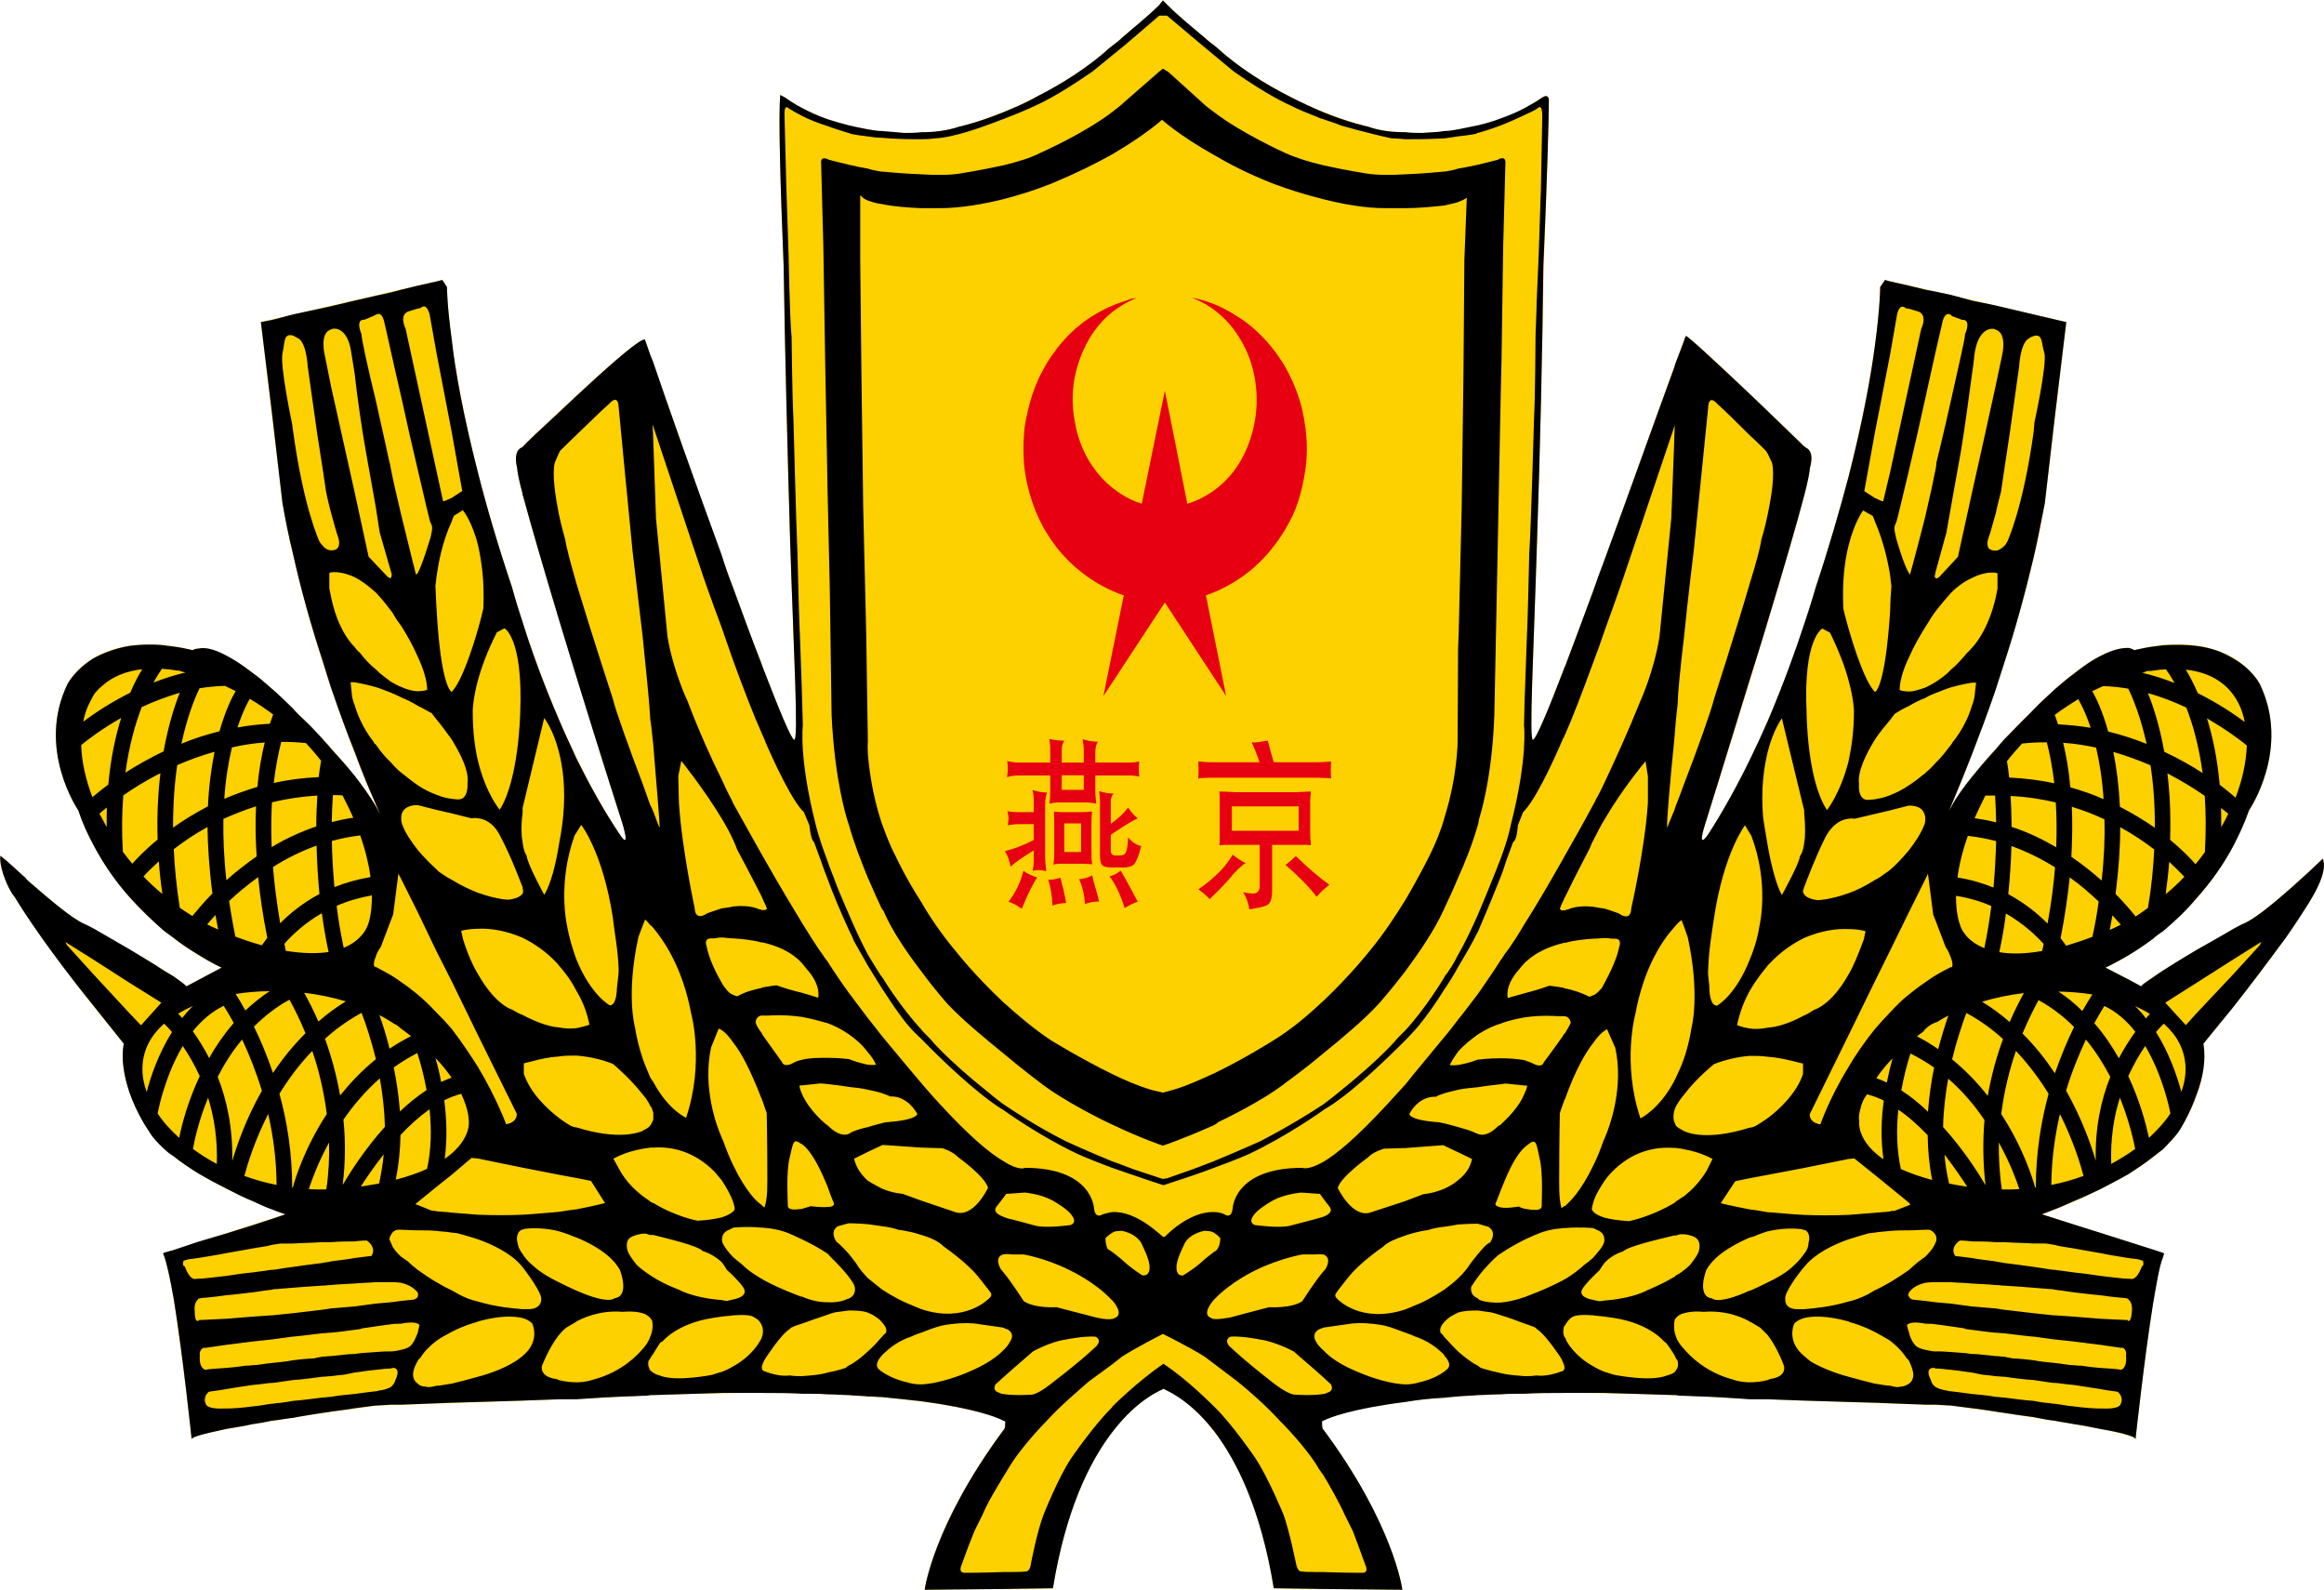
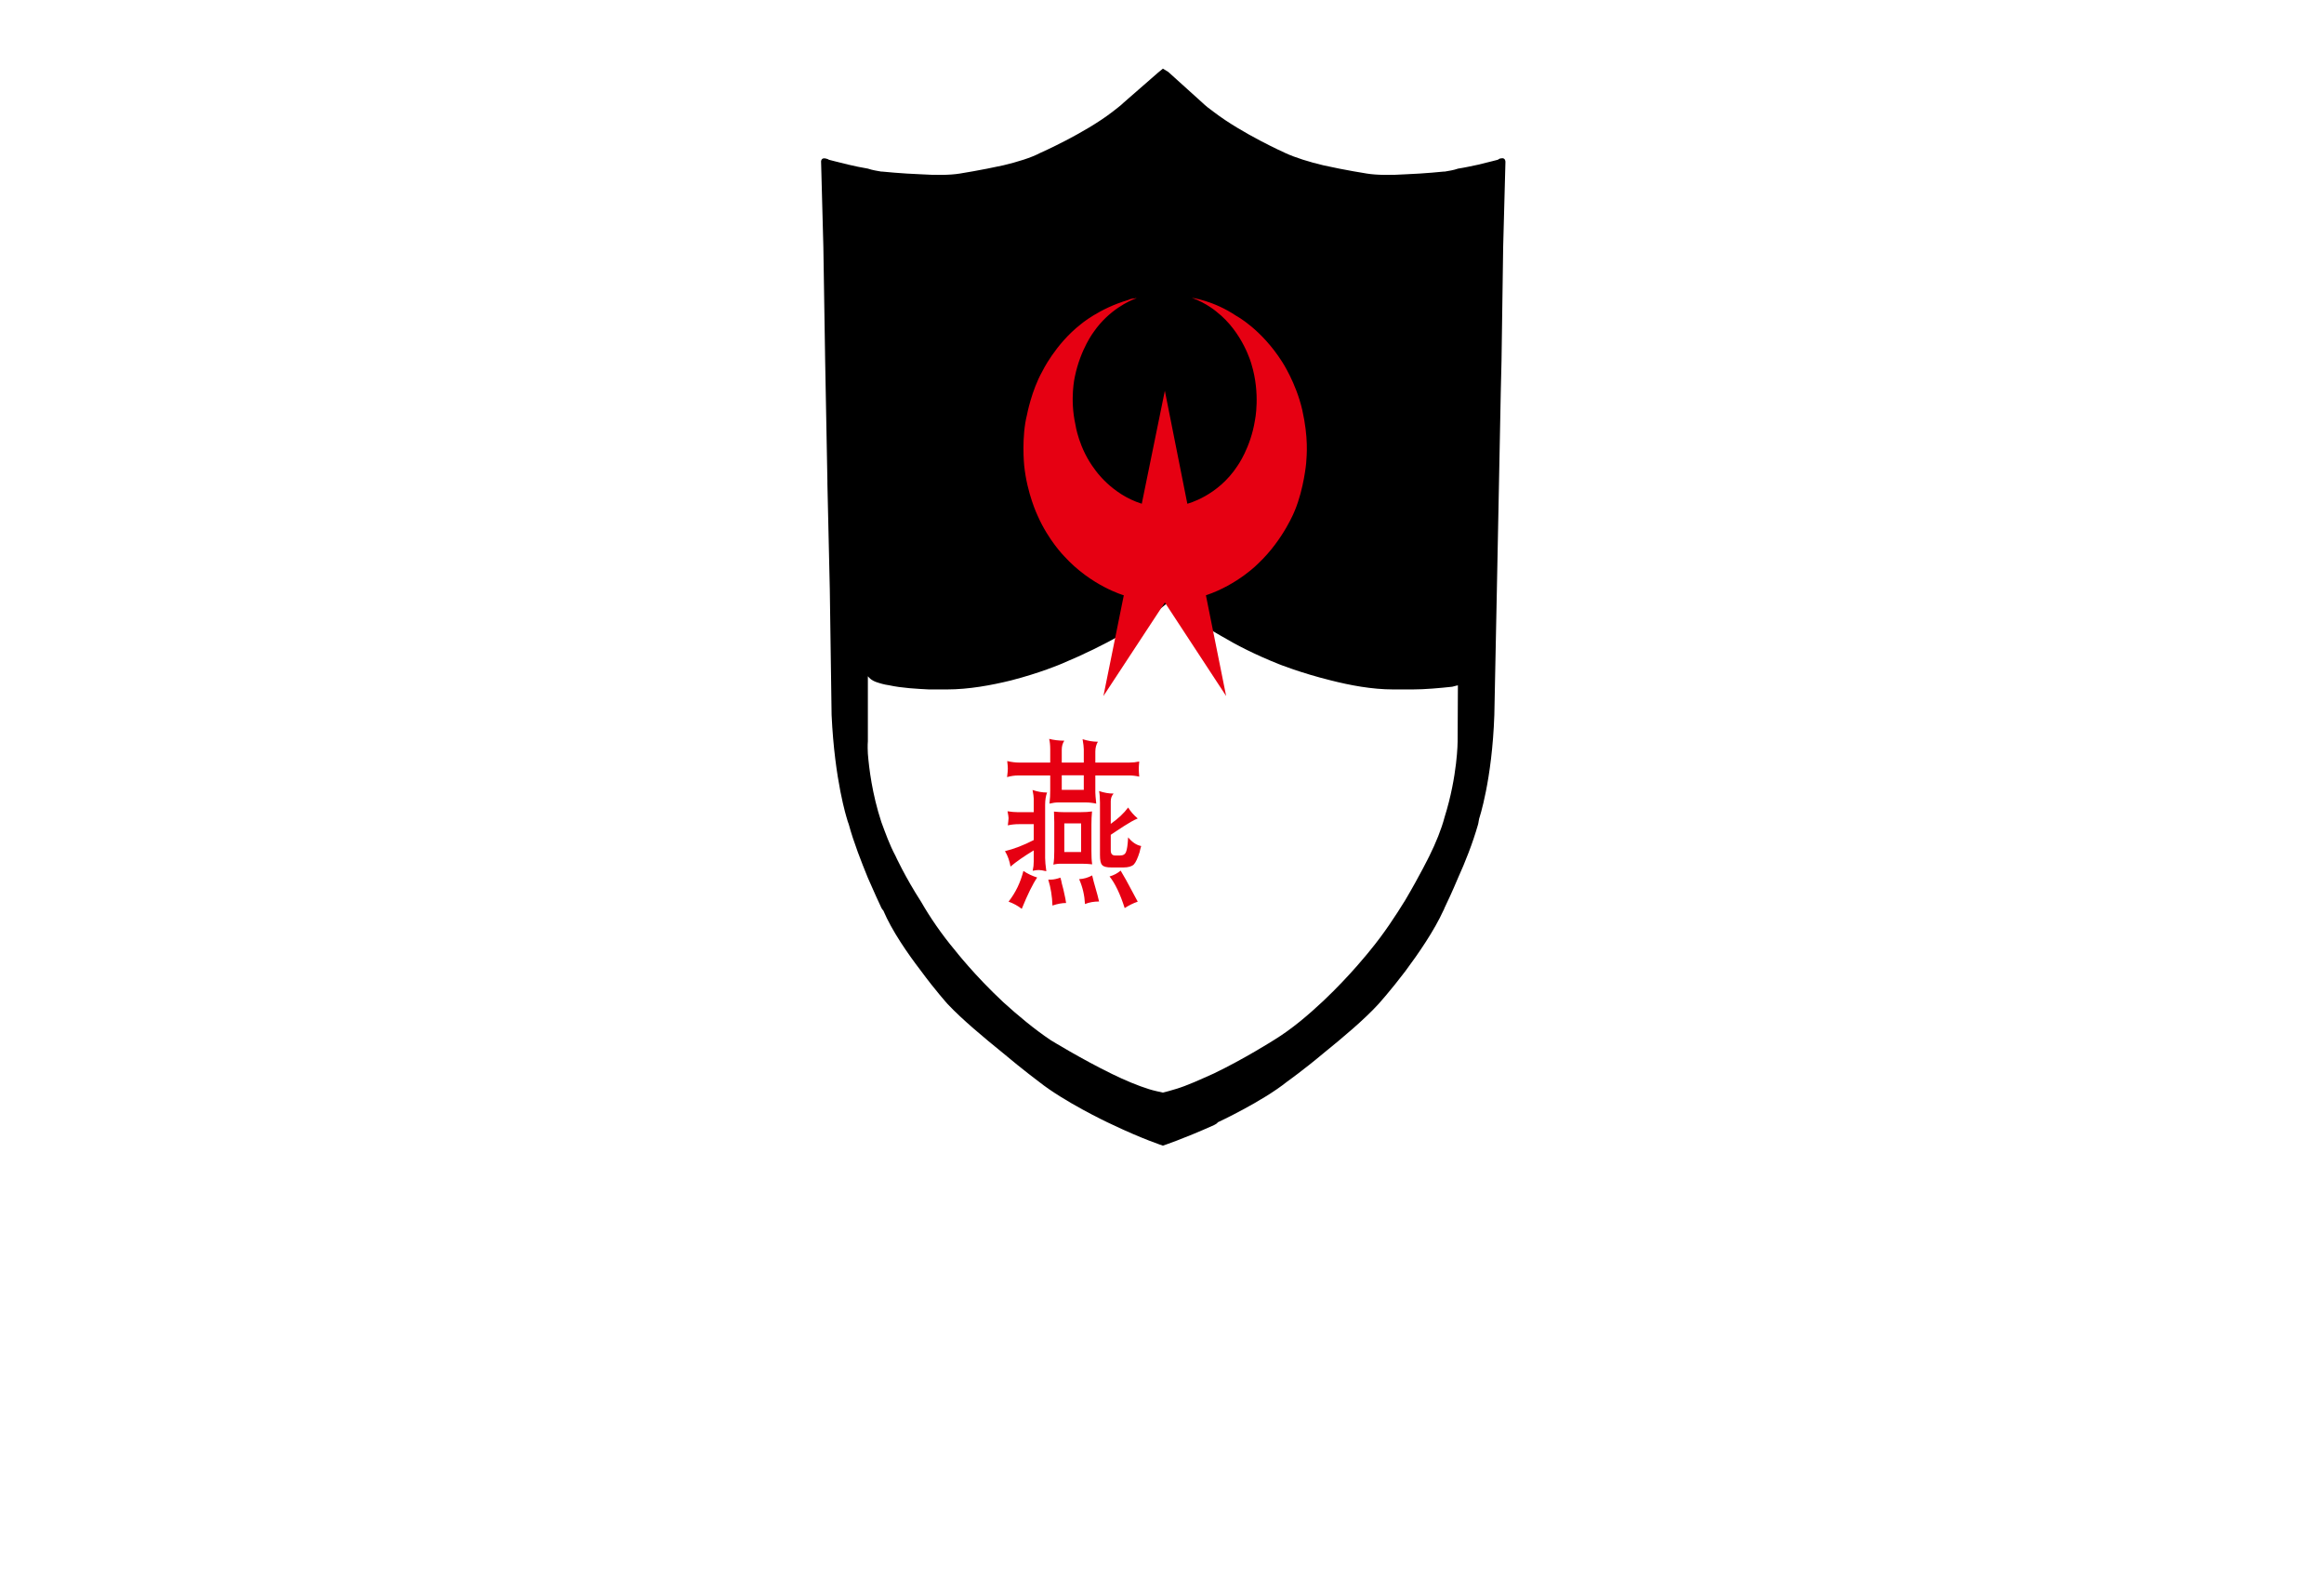
<svg xmlns="http://www.w3.org/2000/svg" version="1.2" viewBox="0 0 1551 1061" width="1551" height="1061">
  <title>000729</title>
  <style>
		.s0 { fill: #fdd000 } 
		.s1 { fill: #000000 } 
		.s2 { fill: #e60012 } 
	</style>
-   <path class="s0" d="m776.5 926.6c0 0.5 55.2 18.1 73.6 133.2l85.8 0.9c0 0-5.4-43.2-53.1-107.3-0.8-1-0.4-7-0.8-5 0 0 48.5-29.1 277.1-15.4l143.1 4.8c0 0 123 16.5 123 22.5 0 0 11.7-110.5 19.1-123.9l-81.6-26.2c0 0 70.3-24.5 91.4-55.3 0 0 21.1-31.4 16.4-58.5 0 0 30.5-36.5 55.2-71 3.9-5.6 7.3-10.6 10.8-16.1 13.3-19.9 16-30 13.7-36.4 0 0-14.5 14.3-32.8 29.5-8.3 6.9-16 12.4-21.1 14.3 0 0-61.7 34.4-67.3 41.4l-23.8-12.5c0 0 68.8-29.5 95.8-105 0 0 28.1-40.9 7.1-84.3 0 0-18.5-38.3-83.8-22.5 0 0-15.2-13.4-70.2 42.7 0 0-45.4 43.9-55.9 70.2 0 0 47.6-104.2 66.5-211.1l14.3-120.7-121-28.1-3.2 4.7c0 0 0 70.9-43 200.3 0 0-25.8 94.9-71.8 164.9 0 0-7.9 12-2-6.9 0 0 51.2-161.7 66-218.8 2.7-10.1 3.9-17.1 3.9-18.9 0 0 3.6-10.6-2.7-13.4 0 0-76.2-73.7-80.1-74.6-11.3 28.2-94.5 267.2-102 269.5-2.8 1 0.4-57.6 2.7-133.1 2-58.5 3.6-126.7 4.4-182.9 2.3-56.3 3.5-100.1 3.5-111.5-0.8-2.7-2.4-2.3-4.7-0.9-9.1 6.4-34.4 22.2-79.3 23.5-11.8 0-24.7 0-36.7-4.2 0 0-24.3-5.5-52.5-20.2-15.6-7.9-33.5-18.9-48.7-32.8-2.8-1.8-5.3-4-7.9-6.4-7.5-6.4-16.8-13.8-24.6-21.6l-3.2-3.2-2.6 3.2c-7.9 7.8-17.3 15.2-24.6 21.6-2.8 2.4-5.1 4.6-7.9 6.4-15.2 13.9-33.2 24.9-48.8 32.8-27.7 14.7-52 20.2-52 20.2-12.2 4.2-25 4.2-36.7 4.2-45-1.3-70.4-17.1-79.4-23.5-2.3-1.4-3.4-1.8-3.4-1.8-1.2 14.1 0 57.9 2.3 114.2 0.8 56.2 2.6 124.4 4.3 182.9 2.4 75.5 5.8 134.1 2.7 133.1-7.4-2.3-90.6-241.3-99.7-267.1-6.3-1.5-82.4 72.2-82.4 72.2-5.8 2.8-2.6 13.4-2.6 13.4 0 1.8 1 8.8 3.8 18.9 15.2 57.1 66.4 218.8 66.4 218.8 5.5 18.9-1.9 6.9-1.9 6.9-46.6-70-71.9-164.9-71.9-164.9-43.4-129.4-43.4-200.3-43.4-200.3l-3.1-4.7-121.1 28.1 14.4 120.7c18.7 106.9 66.5 211.1 66.5 211.1-10.3-26.3-55.9-70.2-55.9-70.2-55.2-56.1-70.4-42.7-70.4-42.7-65.1-15.8-83.6 22.5-83.6 22.5-21 43.4 7.1 84.3 7.1 84.3 26.8 75.5 95.7 105 95.7 105l-23.5 12.5c-5.8-7-67.6-41.4-67.6-41.4-9-3.8-24.9-17.6-38.6-29.5-0.8-1.1-1.9-2.4-2.9-2.8-10.8-10.2-13.2-11.9-15.2-13.4-0.8 6.1 3.6 17.6 6.7 23 0.8 1.4 1.6 2.7 2.8 4.2 24.2 39.6 73 98.2 73 98.2-4.7 27.1 16.8 58.5 16.8 58.5 21.2 30.8 91.1 55.3 91.1 55.3l-81.7 26.2c7.5 13.4 19.1 123.9 19.1 123.9 0-6 123.1-22.5 123.1-22.5l143-4.8c229-13.7 277.1 15.4 277.1 15.4-0.4-2 0 4-0.9 5-47.6 64.1-53.1 107.3-53.1 107.3l85.6-0.9c18.4-115.1 73.8-132.7 73.8-133.2z" />
-   <path class="s1" d="m1550.2 572.9c0 0-14.5 14.3-32.8 29.5-8.3 6.9-16 12.4-21.1 14.3 0 0-2.4 1.3-5.9 3.1-5.4 3.3-14.4 8.3-24.3 13.9-7.7 4.6-16 9.6-22.5 13.8-2.8 1.8-4.7 3.3-6.7 4.6-3.9 2.7-7.1 4.6-7.9 6l-8.5-4.6-15.3-7.9c0 0 5.9-2.7 15.3-8.2q7.1-4.2 16.4-11c2-2 4.2-3.3 6.7-5.1 7.3-6.1 15.2-13.4 22.5-22.2 8.7-9.7 17.2-21.1 24.3-34.5 3.9-7.5 7.5-15.2 10.6-24 0 0 28.1-41 7.1-84.3 0 0-4.9-9.7-17.7-17-6.2-3.8-14-7-24.3-8.3-6.5-0.9-14-0.9-22.5-0.5-2.5 0.5-4.3 0.5-6.7 0.9-3.9 0.5-8.1 1.4-12.6 2.4 0 0-1-1-3.8-1.5-3.5 0-9.4 0.5-18.9 5.5-4.9 2.4-10.4 6.1-17.5 11.7-3.8 2.8-8.1 6.3-12.9 10.5-4.3 4.2-9 8.2-14 13.4-1.2 1.3-2 2.2-3.1 3.2 0 0-7.1 7-16.4 16.6-2 2.3-4 4.5-5.9 6.9-5.1 5.5-10.6 11.9-15.6 18-5.5 6.9-10.6 13.7-14 20.3-0.7 1-1.4 2.2-1.9 3.4 0.5-1.3 1.2-2.6 1.9-4.3 3.1-7.5 8.1-19.4 14-34.6 4.6-12 10.1-26.3 15.6-42.5 1.9-5.9 3.9-12 5.9-18.4 7.1-21.6 13.6-45.1 19.5-70 2.8-11.9 5-24 7.5-36.4l6.5-56.2 7.8-64.5-7.8-1.8-14-3.3-19.5-4.6-5.9-1.4-15.6-3.2-14-3.8-10.3-2.2-6.9-1.3-11-2.7-12.6-2.8-3.4-1-3.2 4.7c0 0 0 13.2-3.5 39-2.8 21.3-8.1 50.3-17.6 87.6-5.9 22.1-12.9 46.6-21.9 73.7 0 0-2.7 9.7-7.8 24.8-5.4 16.6-13.7 39.7-24.3 64.6-3.8 8.7-7.7 17.1-12 25.9-8.3 17-17.6 33.9-27.7 49.6 0 0-7.9 12-2-6.9 0 0 14.1-45.1 29.7-96.2 3.9-12.5 8.2-25.9 12-38.8 9.9-32.7 19.2-64.4 24.3-83.8 2.7-10.1 3.9-17.1 3.9-18.9 0 0 3.6-10.6-2.7-13.4 0 0-0.3-0.4-1.2-0.9-3.2-3.1-12.9-12.5-24.3-23.5-3.8-3.6-7.7-7.3-12-11.5-20-18.9-40.7-38.2-42.6-38.7-0.4 0.9-0.8 1.9-1.2 3.2-1.2 3.2-3 8.4-5.4 14.3-0.4 0.9-0.8 2.3-1.2 3.8-10.5 28.5-28.5 79.1-46.1 127.1-2.8 7.4-5.5 14.6-7.9 21.7-6.7 18.3-13.2 35.5-18.7 50.2-0.4 0.9-0.8 1.3-0.8 1.8-10.5 27.6-18.7 47-20.7 47.4-2.8 1 0.4-57.6 2.7-133.1 2-58.5 3.6-126.7 4.2-182.9 2.5-56.1 3.7-100.1 3.7-111.5-0.8-2.7-2.4-2.3-4.7-0.9-2.4 1.8-6.3 4.1-11.3 6.8-4.3 2.4-9.8 4.7-16.1 7-4.7 1.8-9.7 3.3-15.2 4.6-4.3 0.9-8.7 1.8-13.3 2.7-2.7 0.5-5.9 1.1-9 1.1-4.3 0.8-9.3 0.8-14.4 1.3-4 0-7.9 0-11.7-0.5-8.4 0-16.9-0.8-25-3.7 0 0-12.6-2.6-29.8-9.6-6.9-2.9-14.8-6.5-22.7-10.6-15.6-7.9-33.5-18.9-48.7-32.8-0.4-0.4-1.2-0.9-1.6-1.3-2-1.4-4.3-3.3-6.3-5.1-7.5-6.4-16.8-13.8-24.6-21.6l-3.2-3.2-2.6 3.2c-7.9 7.8-17.3 15.2-24.6 21.6-2.4 2.4-4.4 3.7-6.7 5.5-0.4 0.5-0.8 0.9-1.2 0.9-15.2 13.9-33.2 24.9-48.8 32.8-7.8 4.6-15.7 7.7-22.6 10.6-17.2 7-29.4 9.6-29.4 9.6-8.7 2.9-17.2 3.7-25.4 3.7-4 0.5-7.8 0.5-11.3 0.5-5.1-0.5-10.2-0.9-15.2-1.3-3.2 0-5.9-0.6-9.1-1.1-4.7-0.9-9-1.8-12.8-2.7-5.1-1.3-10.2-2.8-14.2-4.1-7-2.4-12.4-5.1-17-7.5-5.2-2.7-8.6-5-11-6.8-2.4-1.4-3.5-1.8-3.5-1.8-1.2 14.1 0 58.1 2.3 114.2 0.8 56.2 2.6 124.4 4.3 182.9 2.4 75.5 5.8 134.1 2.7 133.1-1.9-0.4-10.1-20.2-21.1-48.8-0.4-0.9-0.4-1.3-0.8-2.3-5.8-14.8-12.1-31.8-18.8-50.3-2.7-6.8-5.3-14.2-7.7-22-18.4-50.2-36.8-102.3-45.8-129-0.7-1.5-1.1-2.8-1.9-4.6-1.6-4.6-2.8-8.4-3.6-10.1-0.4 0-0.7 0-1.5 0.4-6.2 2.7-25.7 20.2-44.1 37.3q-5.9 5.5-11.8 11.1c-12 11-22.3 20.7-24.2 23-0.4 0.4-0.8 0.4-0.8 0.4-5.8 2.8-2.8 13.4-2.8 13.4 0 1.4 1 7.9 3.6 17 0 0.4 0 1.5 0.4 1.9 5.1 18.9 14.1 49.8 23.8 82 4 12.9 7.9 26.3 11.8 38.7 16 52.1 30.8 98.1 30.8 98.1 5.5 18.9-1.9 6.9-1.9 6.9-10.9-16.1-20.4-33.6-28.9-50.6-3.9-8.9-8.2-17.5-11.8-26.3-10.9-25.3-19.1-48.4-24.2-65-4.6-13.8-7-23-7-23-9.4-28-16.9-53.5-22.6-76-9.9-38.7-15.4-68.7-17.6-89.3-3.2-23.1-3.2-35-3.2-35l-3.1-4.7-3.9 1-12.5 2.8-11 2.7-6.9 1.8-10.3 2.3-14 3.2-15.6 3.7-5.9 1.3-19.5 4.2-14.2 3.7-7.3 1.4 7.3 59.8 7.1 60.9c2 11.5 4.3 23 7.1 34.1 5.5 25 12.4 48.9 19.5 70.5 2 6.4 3.9 12.8 5.9 18.9 5.4 15.6 10.5 29.9 15.6 42.3 5.5 15.2 10.5 26.8 14 34.6 2.8 6.8 4.4 10.7 4.4 10.7-1.2-3.3-2.8-6.1-4.4-9.2-3.9-6.6-8.9-13.4-14-20-5.1-6.4-10.6-12.4-15.6-17.9-2-2.8-4.3-4.6-5.9-6.8-3-3.3-5.8-6.2-8.1-8.6v-0.1c0-0.1-0.2 0-0.2-0.1-4.7-4.6-7.7-7.4-7.7-7.4-1.2-1.4-2.5-2.3-3.5-3.8-5.1-4.9-9.7-9.5-14.2-13.3-4.6-4.1-8.9-7.8-12.8-10.5-7-5.5-12.9-9.2-17.6-11.6-9.3-5.1-15.2-5.5-18.7-4.6-2.4 0-3.6 1-3.6 1-4.3-1-8.9-1.9-12.8-2.4-2.4-0.4-4.4-0.4-6.7-0.9-8.5-0.8-16.4-0.4-23.1 0.5-10.1 1.8-17.9 5-23.8 8.3-12.5 7.8-17.2 17-17.2 17-21.1 43.3 7.1 84.3 7.1 84.3 2.7 8.3 6.3 16.1 10.1 23.1 7 13.4 15.3 24.9 23.8 34.5 7.9 8.8 15.6 16.1 23.1 22.7 2.3 1.8 4.3 3.1 6.7 4.9 5.7 4.6 11.6 8.3 16.4 11.2 9.4 5.9 15.6 8.6 15.6 8.6l-15.6 8.3-7.9 4.2c-1.2-1.4-4.3-3.7-8.5-6.6-2-1.3-4.4-2.6-6.7-4-6.7-4.6-14.8-9.2-23.1-14.3-9.3-5.5-18.3-10.5-23.8-13.8-3.4-1.8-5.5-2.7-5.5-2.7-9-3.8-24.9-17.6-38.6-29.5-0.8-1.1-1.9-2.3-2.7-2.8-11-10.2-13.4-11.9-15.2-13.4-1 6.1 3.4 17.6 6.5 23 0.8 1.4 1.6 2.9 2.8 4.2 14 23.1 36.3 52.6 52.7 72.7 11.8 14.7 20.3 25.5 20.3 25.5-2 10.5 0.4 22.1 3.5 31.7 5.1 15.2 13.4 26.8 13.4 26.8 2.2 4 5.8 7.7 9.7 11.4 2 1.9 4.3 3.8 6.7 5.2 5.1 4.1 10.5 7.7 16.4 11.4 6.3 3.7 12.5 7 18.7 10.1 6.3 3.3 12.1 6.2 17.6 8.4 4.7 2.2 9 4.2 12.8 5.5 5.5 2.2 9.1 3.3 9.1 3.3l-9.1 3.1-12.8 4.2-17.6 5.5-18.7 5.5-16.4 5.5-6.7 1.9-0.4 0.5c0 0 0.4 0.4 0.4 0.8 2 5.1 4.3 15.7 6.7 29.2 6.1 37.3 12 93.9 12 93.9 0-0.9 1.6-1.4 4.4-2.4 4.3-1.3 10.4-2.7 18.7-4.5 5.5-1 11.4-1.7 17.6-3.2 3.9-0.5 8.2-1.3 12.8-2.3 4.9-0.4 9.5-1.5 14.2-1.9 6.5-1.3 13.2-2.3 19.5-3.3 2-0.4 3.9-0.4 5.9-0.9 5.9-0.8 10.9-1.3 15.6-2.2 6.9-0.9 12.1-1.5 14-1.8h0.4l9.9-0.6h6.9l11-0.4 12.5-0.5 10.2-0.4 17.6-0.5 29.6-0.9 24.2-0.9h11.8l9.3-0.6c12.2-0.9 23.9-1.3 34.8-1.7 1.5 0 3.5 0 5.1-0.5h1.9c16-0.5 31.2-0.9 45.8-1.4h7.7 18.8 0.8c9 0 18 0 26.3 0.5 5.8 0 11.7 0 17 0.4 4.8 0 9.5 0.5 14.2 0.5 4.6 0.5 8.9 0.5 12.8 0.9 3.2 0 6.3 0.4 9.1 0.4 9.7 0.9 18.7 2 26.5 2.8 35.2 4.7 50.4 10.6 54.8 13 0.7 0.3 1.1 0.3 1.3 0.5 0 1 0 4.3-0.7 5 0 0.4-0.4 0.9-0.6 0.9-47 63.6-52.5 106.4-52.5 106.4l52.5-0.5 33.1-0.5c8.5-51.9 24.3-84.2 39.5-104 17.9-23.6 34.3-28.6 34.3-29.1 0 0.5 16 5.5 33.7 28.2 14.8 19.3 31.2 51.7 39.9 104.9l33.1 0.5 52.7 0.5c0 0-5.4-43.2-52.7-106.9-0.4 0-0.4-0.4-0.4-0.4-0.5-0.7-0.5-4.1-0.5-5 0.1-0.2 0.4-0.2 0.9-0.5 3.6-1.9 18.4-7.9 54.8-12.5 7.7-1.3 16.4-2.4 26.1-2.8 3.1-0.5 5.9-0.5 9-0.9 4.2-0.4 8.6-0.4 13.3-0.9 4.7 0 9.8-0.5 15.2-0.5 5.1-0.4 10.6-0.4 16.1-0.4 8.1-0.5 16.8-0.5 26.1-0.5h0.8 18.7 7.9c14.4 0.5 29.7 0.9 46.1 1.4h1.2c2 0.5 3.4 0.5 5.4 0.5 11.4 0.4 22.7 0.8 35.2 1.7l8.6 0.6h12l24.3 0.9 29.7 0.9 17.6 0.5 10.1 0.4 12.6 0.5 11 0.4h6.9l10.3 0.6c0.6 0 6.3 0.9 14 1.8 4.2 0.4 9.7 1.4 15.6 2.2 1.9 0.5 3.9 0.5 5.9 0.9 6.3 1 12.8 2 19.5 2.8 4.7 0.9 9.3 2 14 2.4 4.4 1 8.7 1.4 12.9 2.3 6.3 0.8 12.2 2.2 17.5 3.2 7.9 1.4 14.6 2.7 18.9 4.2 3 0.9 4.7 1.8 4.7 2.7 0 0 5.8-53.5 11.7-90.3 2.4-13.8 4.2-25.3 6.7-31.2 0.4-1 0.4-2 0.7-2.4l-0.7-0.5-6.7-2.2-16.4-5.2-18.9-6-17.5-5.5-12.9-4.1-8.5-2.7c0 0 3-1.1 8.5-3.3 3.6-1.3 7.8-3.3 12.9-5.5 5.5-2.2 11.4-5.1 17.5-7.9 5.9-3.2 12.6-6.4 18.9-10.1 5.5-3.6 11.3-7.4 16.4-11.5 2.4-1.8 4.2-3.3 6.7-5.1 3.9-4.2 7.7-7.9 10.5-11.9 0 0 7.1-10.7 12-25 4-10.6 6.3-22.5 4.4-33.5 0 0 8.2-10.2 19.9-24.4 10.6-13.4 23.5-30.6 35.3-46.6 3.9-5.6 7.3-10.6 10.8-16.1 13.3-19.9 16-30 13.7-36.4zm-115.4 103.6c-0.8 0.7-1.6 1.8-2.6 3-2.2-2.9-4.7-5.7-7.2-8.2 3.4 1.6 6.8 3.3 9.8 5.2zm-9.7 11.9c-3.5 4.8-7.3 10.7-11 17.7-4.5-7.9-9.8-15.9-16.4-23.4 2.9-5.1 5.1-9 6.7-11.5 8.3 3.9 15.1 10.1 20.7 17.2zm-128.3 63.6c0.2-11.3 1.6-22.2 3.4-32.3 9.8 8.5 17.8 18.1 24.2 27.6-1.1 13.5-1.1 28.1 0.7 43.5-4.3-7.4-14.4-23.5-28.3-38.8zm16.1 39.8q-6.4-0.9-12.1-2.1-2.3-9.7-3.1-19.4c6.3 8.2 11.5 15.8 15.2 21.5zm-877.1-507.8l33.6 100.9c0 0 5.1 14.8 12.2 33.7 2.4 6.8 5 14.6 7.7 22.1 6.7 18.4 13.8 36.9 18.8 47.9 0.4 0.9 0.4 1.3 0.8 1.8 0.7 1.8 1.5 3.2 1.9 4.6 0 0 14.4 34.1 24.4 45.6 0.3 0.4 1.1 0.9 1.4 1.5l3.6 8.6c0 0 0.8 9.7 3.1 11.2l4.7 12.8c0 0 1.5 4.6 4.2 11.4 3.2 8.9 8.3 21.3 14.2 34.1 1.2 2.5 2.4 4.7 3.4 7.5 0 0 3.9 6.9 9.4 16.6 2.8 4.6 5.9 9.6 9.1 14.7 5.8 8.8 11.7 18 17.9 25.3 0 0 3.1 3.8 8.6 8.8 12.6 13 37.2 36.8 54.8 47.5 0.2 0 0.2 0 0.6 0.4 0 0 23.5 17 49.3 29.1 0 0 6.7 3.1 22.7 9.1 8.5 2.8 19.9 7 34.3 11.6 14.2-4.6 25.1-8.3 33.7-11.6 16.4-6 23.1-9.1 23.1-9.1 25.7-12.1 49.5-29.1 49.5-29.1l0.4-0.4c17.2-9.7 41.4-33.2 54.8-46.6 5.4-5.5 8.9-9.7 8.9-9.7 5.9-7.3 12.1-16.1 17.2-24.4 3.5-5.1 6.6-10.1 9-14.7 6.2-10.2 10.1-17.5 10.1-17.5 1.2-2.3 2-4.2 3.2-6.1 6.1-14.2 11.8-28 15.2-36.7 2.3-6 3.5-10.2 3.5-10.2l4.7-12.8c2.8-1.5 3.2-11.2 3.2-11.2l3.4-8.6c0.4-0.6 0.8-1.1 1.3-1.5 9.7-10.6 24.5-45.6 24.5-45.6 0.4-0.9 0.8-2.2 1.6-3.2 0-0.5 0.4-0.9 0.8-1.9 4.7-10.5 11.8-29 18.7-47.9 2.8-7.4 5.5-14.8 7.9-22.1 7.1-19.3 12.4-35 12.4-35l33.7-99.9 0.4-1.5-0.4 12.5-1.9 49.8-7.9 79.2c-3.8 23.4-12.8 42.9-12.8 42.9-8.3 20.7-17.6 41-23.5 53.4-3.5 7.8-6.3 12.4-6.3 12.4-0.4 1.4-1.2 2.3-1.6 3.2-6.9 12.9-13.2 23.9-18.7 33.6-0.4 0.5-0.8 1.1-0.8 1.5-11.7 20.7-20.3 35-26.1 44.1-10.2 17.1-13 19.8-13 19.8-1.1 1.5-1.9 3.3-3.1 4.6-4.7 7.5-10.1 15.2-15.2 22.6-4.3 5.6-8.7 11.6-13.3 17.2-2.7 3.6-5.9 7.8-9 11.4-10.1 12.4-19.5 23.4-26.1 31.8-7.1 7.8-11.8 12.9-11.8 12.9-20.7 22.5-34.3 33.7-43 38.8-10.5 5.9-14 4-14 4-45.4 0-46.5 26.8-46.5 26.8-0.8 7.9-5.5 4.2-5.5 4.2-2.3-1.1-4.8-1.5-7-1.5-16.9-0.5-32.5 16.2-32.5 16.2l-1.2 0.5c-1.4-0.5-17.4-17.6-34.3-16.7-2.4 0.4-4.3 1-6.3 1.5 0 0-5 3.7-5.8-4.2 0 0-1.2-26.8-46.1-26.8 0 0-3.6 2.4-14.4-4.5-8.7-5-22.3-16.2-42.6-38.3 0 0-4.8-5.1-12.2-13.8-7-8.3-16.4-19.4-26.5-31.7-2.8-3.8-5.9-7.5-9.1-11.6-4.3-5.6-8.6-11.5-12.8-17q-7.6-10.5-14.2-20.9c-1.5-1.8-2.7-3.6-3.9-5.5 0 0-2.6-3.1-13.1-20.2-5.9-9.7-14.5-23.9-26.3-44.7-0.4-0.5-0.4-0.9-0.8-1.4-5.4-9.7-11.7-20.7-18.8-33.6-0.2-0.9-0.6-1.4-1-2.3 0 0-2.8-5-6.7-13.8-6.3-12.5-15-31.7-22.7-52 0 0-9.4-19.5-13.4-42.9l-7.7-79.2-2-57.2-0.3-5.1zm681.3 335q0.7-0.8 1.2-1.4c2.4-2.8 3.9-3.7 3.9-3.7l1.6 4.1 2.6 7.4c8.4 38.7 2.5 60.3 2.5 60.3-1.2 7.9-3.1 14.9-5.1 20.8-1.6 4.5-3.5 8.7-5.5 12.9-0.4 0.9-0.8 1.3-1.2 2.4-10.1 18.7-22.3 24.4-22.3 24.4-12.4-37-3.4-69.6-3.4-69.6 5.8-31.4 18.2-49.3 25.7-57.6zm-73.4 10.1h0.8c6.5-1.8 13.2-2.4 18.7-2.8 3.2 0 5.9-0.4 7.9-0.4 2.6 0 4.2 0.4 4.2 0.4h2.4c5.1 0 3 5.2 3 5.2-1.5 8.2-6.6 18.3-9.6 23.9-1.2 2.3-2 3.7-2 3.7-2.3 2.8-4.4 4.6-5.9 5-1.9 0.9-2.7 0.9-2.7 0.9-5.1-2.7-11-4.6-16-5.5-0.4 0-0.8 0-0.8-0.4-5.5-1-9.8-1.4-9.8-1.4-4.6 1.8-10.9 3.6-16.4 5-6.3 1.8-11.3 3.2-11.3 3.2-1.6-9.7 7.4-18.8 7.4-18.8 1.1-1.5 2.7-3.3 3.9-4.6 7.1-7 16.4-11 26.2-13.4zm27.4 129.9c-0.5 1.5-0.9 1.9-0.9 1.9-2.2 6.4-4.6 12.4-7 17-8.2 17.1-15.6 24-18.7 26.8-0.4 0-0.8 0-0.8 0.3-0.8 0.6-1.6 1-1.6 1-1.9-6.9-1.5-15.1-1.5-25.3 0-18.9 0.4-37.8 0.4-37.8 0.7-2.8 1.9-5.5 2.7-7.9 0-0.4 0.4-1.3 0.8-1.8 6.9-19.3 13.6-30.8 18.7-37.2 3.6-5.2 6.3-7.5 7.9-8.4 1.1-0.9 1.4-0.9 1.4-0.9l5.5 12.4c5.9 26.8-3.9 53-6.9 59.9zm-53.6-80.2c12-1.7 21.5-0.8 21.5-0.8h3.9 0.8 0.8c3.5 0.8 3.8 4.5 3.8 4.5-0.7 1.4-2.2 4.2-3.8 6.9-0.4 0-0.8 0.5-0.8 0.9-5.5 7.9-13.4 18.5-13.4 18.5-1.4 4.2-7 0.9-7 0.9-1.5-0.9-3.5-1.3-5.8-2.3-4.7-0.9-10.6-1.3-16-1.3-8.3 0-14.9 0.9-14.9 0.9h-0.4c-5.8 2.2-10.1 3.1-13.3 3.6-3.4 0.4-5.4 0-5.4 0 1.6-3.2 3.5-6 5.4-8.7 4-4.6 8.7-8.3 13.3-11.6 4.7-3.1 10.3-5.9 15.3-7.3 5.4-2.2 11-3.2 16-4.2zm11.4 125.9c0 3.6-6.7 2.7-11.4 1.8-2.4-0.5-3.9-1.5-3.9-1.5 0 0-7.9 1.5-12.1 0.6-2.4-0.6-4.3-1.5-3.1-3.3 0.7-1.3 1.5-4.1 3.1-7.9 3.5-8.6 8.6-22 16-28.9q1.8-1.5 3.5-2.8c4.4-2.8 4.4 0.5 6.6 10.6 2.3 9.7 1.3 28.6 1.3 31.4zm-499.4-525.7c-0.8-14.4-1.2-54.4-1.2-54.4-1.2-9.7-2-54.4-2-54.4l-1.5-45.1-1.2-47.5c-0.4-7.8 1.9-5.9 1.9-5.9 2.8 1.9 5.9 3.6 9.5 5.5 5.4 2.8 11.3 5 17.2 6.9 6.2 2.3 11.6 3.8 14 4.6 0.8 0 1.2 0.5 1.2 0.5 3.9 0.9 7.8 1.3 11.6 1.8 3.2 0.5 6.3 0.9 9.1 0.9 10.6 1 19.9 1 26.6 1 5.7 0 9.3-0.6 9.3-0.6 12.6-0.4 34.1-8.6 34.1-8.6 4.3-1.5 7.7-2.8 11.2-4.2 0.4 0 0.8 0 1.2-0.4 14.4-5.5 21.9-9.3 21.9-9.3 0 0 12.9-5.5 36.7-22.1l13-10.6 8.5-6.9 23.1-19.8h5.1l23.5 19.8 7.7 6.4 13.4 11.1c23.7 16.6 36.7 22.1 36.7 22.1 0 0 6.1 3.3 17.9 7.8 1.6 0.6 3.2 1.5 5.1 1.9 3.6 1.4 7.5 2.3 11.7 4.2 0 0 17.2 5 33.9 8.6 0 0 3.2 0 9.1 0.6 6.3 0 15.6 0 26.2-0.6 3-0.4 6.2-0.8 8.9-1.3 4.3-0.5 8.3-0.9 12.5-1.8 0 0 0-0.5 0.8-0.5 1.9-0.4 8.2-2.3 15.3-5 5-1.9 11-4.6 16-7 3.9-1.8 7.1-3.1 9.4-5 0 0 2.4-2.3 2.4 5.9l-0.9 47.5-1.5 45.1-1.3 30c-0.2 10.7-0.8 20.4-0.8 24.4 0 0-0.2 40-1 54.4 0 0-2 73.2-3.2 90.2 0 0-1.1 49.9-1.5 53.5l-1.6 44.7-0.4 16.6c0 0 2.7 21.2-8.7 65.9 0 0-1.1 7.3-6.9 23.1-2 5-4.3 11-7.1 17.8 0 0-3.5 8.8-8.2 19.8-3.8 8.4-8.2 18.1-13.3 26.8-2.7 5.6-5.9 10.6-8.9 14.2 0 0.6 0 0.6-0.5 1.1 0 0-11.7 19.7-25.7 34.9-2 1.8-3.5 3.6-5.1 5.1 0 0-10.1 12.8-40.1 36.8 0 0-3.3 2.8-9.5 7.4-8.6 5.6-22.3 14.3-41.9 24.5 0 0-16.3 7.3-31.2 13.4-5.4 2.2-10.5 4-14.4 5.5l-16.8 5.9-2.8 0.4-19.1-6.3c-4.3-1.5-9.4-3.7-14.8-5.5-15-6.1-30.9-13.4-30.9-13.4-20-10.2-33.7-19.4-41.9-24.9-5.7-4.2-8.9-7-8.9-7-30.1-24-40-36.8-40-36.8-1.9-1.9-4.1-3.8-5.7-6-14-15.1-25.5-34-25.5-34-0.3-0.5-0.7-1.1-1.1-1.4-2.8-4.2-5.9-9.4-9.1-14.7-4.6-8.8-9.3-19-12.8-27.3-4.7-10.6-7.8-18.5-7.8-18.5-2.3-6.4-4.7-11.9-6.2-16.5-6.3-16.7-7.9-24.4-7.9-24.4-11.3-44.7-8.5-65.9-8.5-65.9l-0.8-27.2-1.2-34.1c-0.4-3.6-1.6-53.5-1.6-53.5-0.8-17-2.7-90.2-2.7-90.2zm433.7 485.1l0.8 0.4 8.9 4.2 9.5 4.6c-1.2 6.4-5.2 11-9.5 14.3-2.7 2.4-5.9 4.1-8.9 5.5-7.5 3.2-14.1 3.7-14.1 3.7l-12.1 4.6-22.3 7.3c-12.8 5.1-22.7-16.1-22.7-16.1 2-7.4 20-20.2 20-20.2 3.9-4.2 11-6 11-6l14-0.4zm-62.9 87.6c7.4-9.4 22.7-19.8 22.7-19.8 3.1-3.3 9-5.5 14.8-7.5 7.8-2.8 15.3-3.7 15.3-3.7 2.6-0.9 6.6-1.8 10.9-2.2 3.1-0.5 6.3-0.9 9-1.5 7-0.5 12.9-0.5 12.9-0.5h0.4l6.9 2c6.3 3.7 1.3 10.5 1.3 10.5-2.5 0.9-5.5 4.6-8.2 7.8-2.8 3.3-5.1 6.5-5.1 6.5-2.4 3.8-5.2 6.9-8.2 9.7-2.7 2.7-5.9 5.1-9 7.4-8.3 5.5-15.2 8.7-15.2 8.7-4 1.8-7.9 3.3-11 4.6-29.7 9.7-45-6.8-45-6.8-3-2.4-1-4.2-1-4.2 0.3-0.9 8.5-11 8.5-11zm81.6 6.8c1.2-1.9 2.7-4.1 4.4-6.4 4.7-6.5 11.2-12.5 11.2-12.5q1.9-2 4-3.2c5.1-3.6 11.4-6.9 16-9.3 4.7-2.2 8.2-3.6 8.2-3.6 5.1-2.3 11.7-3.7 18-4.1h0.8c9.7-0.9 18.7 0 18.7 0l2.8 1.3c6.3 2.4 4.5 8.3 4.5 8.3-1 3.3-4.5 6.9-7.3 10.2-3.1 2.8-6.2 5-6.2 5-3.5 3.3-7.8 6.4-12.5 9.3-0.4 0-0.8 0-0.8 0.4-12.1 6.5-25.1 11.1-25.1 11.1-0.4 0.4-0.7 0.4-1.1 0.4-6.2 2.3-11.7 3.3-16 3.7-9.5 0.4-14.1-1.8-14.1-1.8-0.4-0.4-0.9-0.4-1.1-1-5.9-2.3-4.4-7.8-4.4-7.8zm73.8 2.3c0.6-1.8 4.4-6 7.5-9.1 2.4-2.4 4.3-4.2 4.3-4.2 1.2-1.9 2.4-3.7 3.6-5.2 5.3-5.5 12-7.3 12-7.3 4-3.7 24.7-8.3 34-10.6h1.2c1.9-0.5 3.1-0.9 3.1-0.9h1.6 0.8c4.3 0.4 7 1.8 7 1.8 5 2.4 3.1 8.8 3.1 8.8-0.3 3.1-6.2 10.1-6.2 10.1-1.2 1-2.4 2.3-3.9 3.3-1.6 1.4-3.6 2.7-5.5 3.6-0.3 0.6-0.7 1-1.2 1-8.5 5.1-17.6 8.7-17.6 8.7-8.5 4.6-21.9 6.5-28.4 6.9-2.4 0.5-4 0.5-4 0.5-1.5-0.5-2.7-0.5-3.9-0.9-10.2-1.9-7.5-6.5-7.5-6.5zm68.1-62.6c-2 1.3-3.6 2.2-5.5 3.6-0.3 0.6-0.7 0.6-1.2 1-15.2 9.1-30 12-30 12-7.5-0.5-12.6-1.4-16-2.3-5.1-1.5-7.1-3.3-7.9-4.2-0.8-1-0.8-1.4-0.8-1.4 0-1.4 0.4-2.7 0.8-4.1 1.2-5 5.1-11.1 7.9-15.3 2.2-3.1 4.6-5.5 4.6-5.5 13.6-13.9 28.9-17 41.4-16.1h1.2c1.9 0.4 3.9 0.4 5.5 0.9 11.4 1.9 19.1 6.5 19.1 6.5l-3.9 7.8c-4.2 7-9.3 12.5-15.2 17.1zm14.9 49.3c6.2-11.6 22.6-18.9 28.8-21.7 2-0.5 3.2-0.9 3.2-0.9 3.1-1.4 5.8-2.3 8.9-3.3 13-3.1 23.1-1.4 23.1-1.4l1.2 0.5h0.9c4.2 2.8 2.2 8.3 2.2 8.3 0 2.9-1.2 5.6-3.1 7.8-3.2 4.6-7.1 7.9-7.1 7.9-4.2 4.2-11.3 8.3-17.2 11-6.5 3.3-11.7 5.5-11.7 5.5h-0.4c-21.4 9.7-25 5.1-25 5.1-10.5-1.3-3.8-18.8-3.8-18.8zm65.2-36.9c-9-0.4-17.2-1.4-24.3-1.8-4.6-0.9-8.5-1.5-12.1-1.9-12.1-2.3-19.1-4.1-19.1-4.1l9.7-14.7 9.4-1.9 12.1-2.3 24.3-4.6 29.7-6 3.9-0.4 13.7 11 10.1 8.2 12.6 10.3 1.1 1.3-1.1 0.5-9.5 3.7c-1.2 0-2.3 0-3.1 0.4-3.4 0.5-6.7 0.5-10.1 0.9-5.9 0.5-12.1 1-17.6 1.4-11 0.4-20.7 0.4-29.7 0zm267.6-242.1c-1.9 2.7-4 5.5-6.3 8.1-3.1-3.7-8.9-9.6-16.9-16.3 0.5-16.6-0.2-31.3-1.8-44.3 9.8 5.1 18.3 10.4 24.9 15 0.8 11.2 0.9 23.7 0.1 37.5zm10.8-29.4c2.2 1.7 3.8 3 4.8 3.9q-2.1 4.5-4.7 8.9c0-4.3 0-8.7-0.1-12.8zm-110.8 39.6c-0.9 11.5-2.5 24-5 37.5-6.4-6.4-14.9-13.5-26.2-19.6 1.1-11 1.8-21.7 2.1-32.1 10.6 3.8 20.3 8.7 29.1 14.2zm-41.1 13.5c-7.3-3-15.1-5.3-24-6.7 1-7.9 3.1-17 6.9-27.8 6.6 0.7 12.9 2 18.9 3.5-0.3 10-0.8 20.4-1.8 31zm-25 5.5c8.8 1.4 16.7 3.8 23.6 6.8-1.3 9.5-2.7 18.8-4.7 28.1-11.3-4.5-15.3-12.1-16.2-15.5 0 0-2.8-6.6-2.7-19.4zm33.3 11.8c11.4 6.6 19.7 14.2 25.2 20.3-0.4 1.6-0.6 3.2-1 4.7-11.8 2.1-21.1 2.1-28.6 0.8 1.8-8.5 3.4-17.2 4.4-25.8zm40.2 21.5q-1.4-2.1-3.7-5c2.9-14.7 4.8-28.2 6.1-40.6 7.5 5.3 13.9 11 19.3 16.1-1 7.6-2.3 15.3-4.2 23.6-6.3 2.4-12.2 4.3-17.5 5.9zm30.9-20.3c2.2 2.3 4 4.6 5.6 6.3-2.5 1.3-5 2.3-7.4 3.5 0.5-3.3 1.3-6.7 1.8-9.8zm2.1-14.3c2.1-16.3 3.1-31.2 3.1-44.5 8.9 4.9 16.4 10 22.7 14.9-0.6 12.1-1.8 25-4.2 39q-4.1 3-8.2 5.7c-2.7-3.4-7.3-8.8-13.4-15.1zm35.8-21.4c4.4 4.1 7.8 7.6 10.1 10-4 4.2-8 8-12.5 11.6q1.6-11.1 2.4-21.6zm-3.3-73.4c-3-16.7-7.1-29.8-10.9-39.1 9.2 2.5 17.7 5.9 25.6 9.6 4.3 11 8.4 25.4 10.9 43.7-7.3-4.8-15.9-9.6-25.6-14.2zm-40.8-43.8c5.8 0.1 11.4 0.8 16.8 1.7 3.5 7.3 8.4 19.5 12.2 36.8-8-3.1-16.4-6-25.6-8.2-3.9-13.9-8.2-22.8-10.7-26.9 2.5-1.2 5-2.4 7.3-3.4zm31.6 52.8c1.9 12.1 3 26 2.9 41.7-6.7-4.7-14.6-9.5-23.3-14-0.7-14.2-2.3-26.4-4.4-36.6 8.8 2.5 17.2 5.7 24.8 8.9zm-31.3 22.6c-6.8-3-14.2-5.6-22.2-7.9-1-11.8-2.8-21.7-4.8-29.7 7.7 0.5 14.9 1.7 22 3.2 2.2 9.3 4.1 20.8 5 34.4zm0.6 13.5c0.3 12.2-0.2 25.7-1.9 40.8-5.8-5.1-12.6-10.7-20.2-15.8 0.6-12.3 0.8-23.4 0.3-33.4 7.8 2.4 15.2 5.2 21.8 8.4zm-32.2 18.6c-8.9-5.2-18.9-10.1-29.8-13.6-0.1-7.2-0.2-14.2-0.7-20.6 10.8 0.5 20.9 2.1 30.2 4.3 0.6 9.1 0.7 18.9 0.3 29.9zm-47.3-34.5c2.2 0 4.4 0 6.5 0 0.3 5.7 0.6 11.6 0.7 17.9-4.6-1.2-9.5-2.1-14.4-2.8 2.1-4.7 4.6-9.8 7.2-15.1zm-26.5 101.1c2 2.6 2.6 5.1 3.4 6.8 2 5.1 0.8 6.6 0.8 6.6h-0.8c-3.4 1.7-6.9 3.5-10.1 5.5-2.3 1.3-4.7 3.1-6.9 4.6-4.1 2.7-7.6 5.5-11 8.2-4.8 3.7-8.7 7.9-12.6 12-3.4 3.6-7 7.4-10.1 11.1-7.1 8.8-13 17.5-17.6 25.3-13 21.3-18.7 38.2-18.7 38.2-7.9-1.3-7.1-6.8-7.1-6.8l25.8-52.5 17.6-36 10.1-20.4 12.6-25.7 11-22.1 1.8-3.7 3.5 27.3 1.6 4zm-41.5 141.6c-15-10.3-16.6-21.2-16.2-25v-0.5c-0.6-3.8 0.6-7.4 0.6-7.4 1.1-4.9 2.7-8.1 4.3-9.9q0.1-0.3 0.2-0.6 5.8 1.5 11.3 4.2c-1.7 12.5-2.1 25.7-0.2 39.2zm-4.8-54.1c1.6-2.4 3.4-4.7 5.5-7.3q0.3-0.3 0.6-0.7 2.2-2.6 4.8-5.2c-1.4 4.8-2.7 10.3-3.9 16.1q-3.4-1.7-7-2.9zm32.7-172.3c0 1.5-0.5 2.9-0.5 2.9-2.3 6-6.2 11.9-10.5 17.4-4.7 5.7-9.7 10.7-12.5 13-1.6 1.3-2.3 1.7-2.3 1.7-2.8 2-5.2 3.8-7.9 5.1-6.6 4.2-12.5 7-17.6 8.8-12.9 4.6-20.7 4.6-20.7 4.6-5.5-0.8-7.8-2.3-9-4.1-1.1-1.4-0.3-3.2-0.3-3.2 0 0 0.3-0.4 0.3-0.9 1.5-4.1 7.8-20.8 14.5-34.1 5.1-9.3 11.3-11.6 15.2-12 2.4-0.5 4 0 4 0l13.6-3.2 10.2-2.4 12.5-3.2c8.6 0 10.5 4.2 11 7.9zm-81 78.8c11.4-5 21.9-6.4 29.7-6 7.1 0 11.4 1.4 11.4 1.4l-1.1 5.5c-3.7 9.7-6.7 17.6-10.3 23.5-11.6 20.7-23 23.5-23 23.5-2.4 1.4-4.2 2.9-6.7 3.8-9.3 5-17.6 7.7-24.3 8.1-5 1-8.9 1-12 0.5-5.4-0.9-8.3-2.2-8.3-2.2 1.7-8.3 4.7-16.1 8.3-22.6 4.7-8.3 9.8-14.2 12-17 0.9-1.1 1.3-1.4 1.3-1.4 7.8-8.3 15.6-13.4 23-17.1zm64.7 154.1c-2.9-13.3-3-26.9-1.7-39.6 7.1 4.8 13.5 10.7 19.6 17 0.1 9.8 1 19.8 3 29.9-8.2-2.2-15.1-4.7-20.9-7.3zm18.1-38.2c-5.5-5.4-11.5-10.2-17.8-14.3 1.7-9.3 3.9-17.7 6.1-24.6 5.6 2.9 10.9 5.9 15.8 9.4-1.9 9.2-3.3 19-4.1 29.5zm-7.3-50.3c1.3-1.1 2.7-2.1 4.2-3.2 0.2-0.4 0.5-0.6 0.5-0.6 0.3-0.6 0.3-0.6 0.8-1 2.2-2.3 4.6-3.6 6.9-4.5 0.4-0.2 0.7-0.2 1.1-0.3 2.3-1.6 5-3 7.4-4.3-2.2 6.3-4.5 13.9-6.8 22.4q-6.5-4.6-14.1-8.5zm23.4 15.3c3.1-12.7 6.7-23.3 9.5-30.9 9.2 4.9 17.3 10.8 24.5 17.4-4.1 10.9-7.7 23.7-10.2 37.9-6.6-8.5-14.6-16.8-23.8-24.4zm20-38.4c9-2.8 18.3-4.6 27.9-5.8-2.9 5.3-6.2 11.7-9.5 19.3-5.6-4.9-11.6-9.4-18.4-13.5zm37.7-1.1c9.1 5 16.9 11.1 23.7 17.9-4.2 8.5-8.6 19-12.8 30.9-6-9-13.1-18.1-21.6-26.5 3.8-9.1 7.6-16.6 10.7-22.3zm13.3-5.7c7.7 0.1 15.3 0.8 22.6 1.9q-2.3 3.6-6.7 11.1c-4.7-4.8-10-9.1-15.9-13zm118.2-129.4c-2.4-2.1-5.9-5-10.6-8.6-1.6-17.5-4.7-32.2-8.5-44.3 12.9 7.5 22.5 14.7 26.6 18.1-0.4 10.9-2.9 22.7-7.5 34.8zm3.1-60.5c1.3 3.2 2.3 6.4 3 10-7.2-5.3-18-12.6-31.3-19.2-2.7-6.2-5.5-11.5-8-15.7 16.4 1.8 29.6 9.5 36.3 24.9zm-59.7-24c3.5-0.6 6.8-1 10.1-1.1 1.5 2 3.6 5.2 5.7 9.1-6.7-2.7-13.9-5-21.5-6.8 0.7-0.1 1.1-0.3 1.7-0.4 0.6-0.9 2.5-0.9 4-0.8zm-48.4 18.8c0.5 0.9 4.3 7.2 8.3 19.1-7.1-1.2-14.2-1.9-21.8-2.3-0.8-2.4-1.5-4.5-2.2-6.3 5.1-3.8 10.3-7.2 15.7-10.5zm-37.5 29.6q8.5-0.9 16.5-0.8c1.9 7.1 3.7 16.2 5 27.3-9.3-2-19.4-3.3-30.1-3.8q-0.6-5.9-1.5-10.9c3.2-4.1 6.6-8 10.1-11.8zm-31.8-30.9c-0.4 1.8-0.8 3.6-1.6 5.5-4.3 14.7-12.9 24.4-12.9 24.4-0.4 0.9-0.8 1.4-1.1 1.8-3.6 4.6-6.7 8.8-10.3 12.1-2.3 2.7-4.7 4.9-6.9 6.8-4 3.3-7.5 6-11 8.2-4.7 3.3-9.1 5.2-12.5 6.6-4.3 1.7-7.5 2.2-10.2 2.7-2.8 0.4-4.7 0.4-4.7 0.4-7 0-5.8-10.6-5.8-10.6-1.2-8.2 4.6-19.8 10.5-29.5 3.5-5.4 7.5-9.9 10.2-13.2 1.9-2.4 3.2-4.2 3.2-4.2 3.1-1.9 6.1-3.7 9.3-5.1 3.9-2.3 7.4-4.1 11-5.4 2.2-1.4 4.6-2.4 6.9-3.3 4-1.4 7.1-2.9 10.3-3.8 6.5-1.8 11.2-2.7 14-3.1h2.7zm15.4-72.4c-0.4 2.2-0.8 4.2-1.2 6-4.3 18.4-11.4 28.5-15.6 33.2-2.4 2.7-3.6 3.7-3.6 3.7-3.9 4.6-7 8.2-10.6 11-3.4 3.8-6.9 6-10.1 8.2-2.3 1.5-5.1 2.9-6.9 3.8-4.9 1.7-8.3 2.7-11 2.7-4 0-6.3-1-6.3-1 0-6.4 2.7-14.6 6.3-22 3.4-7.8 7.8-15.2 11-20.3 2.2-3.3 3.4-5.5 3.4-5.5 1.2-1.8 2.4-3.7 3.5-5 3.6-4.6 7.1-8.8 10.1-12.1 5.1-5.1 10.3-8.3 14.2-10 7.3-3.7 13.2-3.7 15.6-3.3 0.8 0 1.2 0.5 1.2 0.5zm8.1-103.2l6.3-44.7c1.2-17.2 6.3-18.9 6.3-18.9 1.2-1 2.3-1.4 3.5-1.8 6.2-1.8 5 5 7.1 11.4 1.8 7.9-6.7 46.5-6.7 46.5 0 1.9-0.4 3.7-0.4 5.5-7.1 51.7-17.7 73.9-17.7 73.9-0.6 0.9-1 1.8-1.8 2.6-2.4 2.3-4.3 3.3-5.9 3.3-1.6 0-2.8-0.4-2.8-0.4-4.7-1.5-1.9-8.4-1.9-8.4 0.8-1.7 2.7-9.2 4.7-16 1.6-7.5 3.5-14.3 3.5-14.3l2.4-16.1zm-23.5-53.1c2.6-18.4 12.1-17.1 12.1-17.1 0.8 0 1.2 0 1.9 0.5 8.3 2.3 4.4 17.5 4.4 17.5l-4.4 20.8-7.4 33.7-8.2 36.7-9.4 42.9-4.6 5-7.8 8.4c-1.2 0.9-2 1.3-2.4 0.9-1.2-0.5-0.4-2.8-0.4-2.8l0.4-1.9 7.1-25.7 3.1-17.6 6.6-36.8c2.3-13.4 5.5-37.4 7.4-51.6 1.2-7.8 1.6-12.9 1.6-12.9zm-25.8-2.3c2.8-12 4.7-20.3 4.7-20.3 1.6-5.5 4.3-4.6 5.5-3.7 0.4 0 0.4 0.6 0.4 0.6l7 2.6c6.6-0.4 1.9 9.7 1.9 9.7 0.4 1.4-4.7 23.1-9.3 43.8-4.7 21.2-9.8 41.9-9.8 41.9 0 1 0 1.9-0.4 3.7-1.2 6.4-3.9 18.9-6.9 31.7-4.8 19.4-10.3 39.2-10.3 39.2 0 0-0.4-0.4-0.6-0.9-3.7-5.5-8.8-24-8.8-24-1.6-6.9-1.1-6.9 0.4-10.5 0.4-1 3.9-15.7 8.4-34.6 3.4-14.3 7.3-31.7 10.9-48 2.6-11.4 4.9-22.5 6.9-31.2zm-40.6 54.3l10.2-52.4 4.6-26.4c1.9-8.2 5.9-4 5.9-4l2.1 0.3 5 1.5c8.2 1.8 3.1 11.9 3.1 11.9l-8.1 37.4-12.6 57.9-4.7 19.8c-1.2 0-3.2-1.3-5.5-2.2-3.4-2.2-7.1-4.6-7.1-4.6zm-17.6 75.5c4-16 9.7-23.4 9.7-23.4l6.4 3.6c0.7 1.5 1.1 2.4 1.5 3.8 5.9 13.4 9 28.1 10.2 36.4 0.4 4.2 0.8 6.4 0.8 6.4-0.4 6-0.8 11-0.8 16.1-3.1 48.4-9 54.4-10.2 54.8-6.6-6.8-13.6-28.4-17.6-42.3-2.3-7.9-3.5-13.4-3.5-13.4-0.8-18 0.8-31.2 3.5-42zm-17.5 55.4l5.1 2.7c6.1 12.5 10.1 23.1 12.4 31.9 3.6 12.8 3.6 20.7 3.6 20.7 0 12.8-1.6 24-3.6 33.2-5.5 21.6-14.4 32.6-14.4 32.6-13.4-20.2-13.6-64.9-13.6-64.9-2.4-49.7 10.5-56.2 10.5-56.2zm-36.4 82c3.8-14.8 9.4-22.1 9.4-22.1l14.5 59.9c0.4 0.9 0.4 2.4 0.4 3.1 0.8 9.4 0.8 15.8 0 20-0.8 6.8-2.8 8.8-2.8 8.8-0.5 5.3-12.1 26.1-12.1 26.1-3.8-6.5-7.4-21.2-9.4-32.7-1.9-10.6-3.1-18.9-3.1-18.9-1.6-18.9 0.4-33.1 3.1-44.2zm-39.8 145.6c0.4-12.9 2.4-24.4 3.9-34.5 6.6-43.8 20.7-61.9 20.7-61.9l3.1 5.3 1.1 1.7c12.2 32.2 5.5 59.9 5.5 59.9-1.5 9.2-3.9 16.6-6.6 22.9-9.5 24-21.8 30.6-21.8 30.6-5.1 0-5.1-11.2-5.1-11.2 0-4.6-1.2-8.6-0.8-12.8zm3.9 63c8.2-3.2 16.4-4.9 23.8-5.5 4.3 0 8.2 0 12.1 0.6 6.2 0.4 11.7 1.7 16 2.7 4.8 1.3 7.5 1.8 7.5 1.8v7c-4.3 12.8-15.6 23.5-23.5 29.4-5.1 3.6-8.6 5.5-8.6 5.5-1.2 0.5-2.4 0.9-3.5 0.9-28.5 8.9-41.3 3.4-43.8 2.3l-0.4-0.3c-2.2-1.1-3.8-2-5-3.3q-0.5-1.3-1.2-2.8c-0.8-2.3-0.4-5.1 0-6.9 0.4-1.3 0.8-2.4 0.8-2.4 0-0.4 0.4-0.4 0.4-0.8 1.6-2.9 3.5-5.6 5.4-7.8 8.4-11.2 20-20.4 20-20.4zm-24.2-240.8c0-6 1.8-24.5 4.2-44.3 2.7-27.2 6.4-56.7 6.4-56.7 0.7-7.3 9.7-96.2 9.7-96.2 0.4-9.7 6.2-2.4 6.2-2.4 3.9 3.3 13.7 13 21.5 20.8 6.2 5.6 11 10.6 11 10.6l1.1 1.8 2.8 6c2 7.8-0.4 22.6-2.8 34.1-1.9 9.7-4.3 17.1-4.3 17.1-0.8 6-3.9 17-7.8 29.5-9.5 32.6-23.8 76.9-23.8 76.9-1.5 6.9-11.6 35-20 56.7-1.9 5.5-3.8 10.1-5.4 14.3-0.4 1.3-0.8 2.2-1.2 3.5-2.7 6.6-4.7 11.2-4.7 11.5-0.4-4.5 2.4-35.4 4.7-57.9 0.4-5.5 0.8-10.1 1.2-14.3 0.8-6.9 1.2-11 1.2-11zm-146.6 257.9c4.4-0.9 8.9-1.3 13.3-1.7 6.3-1.1 11.8-1.5 15.3-2 2.2-0.4 3.5-0.4 3.5-0.4l12.5 1.3h1.6c-0.4 1.9-0.8 3.3-1.6 4.6-3.5 9.7-12.5 18-16 21.3-0.8 0.9-1.6 0.9-1.6 0.9-6.7 6.9-11.4 6.4-13.7 5.5-1.1-0.4-2-0.8-2-0.8-2.6-1.4-6.9-2.5-11.3-3.8-3.1-0.9-6.3-1.8-8.9-2.4-2.3-0.4-3.7-0.8-3.7-0.8-20.7-1.4-19.9-5.6-19.9-5.6 7.1-12.8 17.7-11.4 17.7-11.4 1.5-1 3.8-1.8 5.9-2.4 2.6-0.9 5.8-1.4 8.9-2.3zm126.7-191.6c-2 30.8-11.1 70.4-11.1 70.4-0.3 9.7-8.1 3.7-8.1 3.7-3.1-1.3-6.3-2.2-9.4-3.3-2.8-0.4-5.4-0.8-7.9-1.3-11.3-1.3-17 1.9-17 1.9-0.9 0-1.2 0-1.6 0.5h-0.9c-4.2 0.4-2.2-2.4-2.2-2.4 0-0.4 0.7-2.2 2.2-5 0-0.5 0.5-1 0.9-1.9 5-10.5 15.9-31.4 15.9-31.4 0.9-1.7 1.5-4 2.7-5.9 2.5-4.9 5.1-10.2 7.9-14.6 11.6-20 27-38.3 27-38.3l1.6 10.1zm-289.6 331.7c11.3-12.1 28-19.8 28-19.8 16.2-7.9 31-10.4 31-10.4h7.8c2.7-0.2 4.6-0.2 6.3 0 6.2 2.5 1.2 9.9 1.2 9.9-0.5 0.5-0.8 0.9-1.2 1.3-5.6 6.5-14.1 19.9-14.1 19.9-6.7 5-22.3 4.1-22.3 4.1-7.1 1.8-26.1 6.9-26.1 6.9-5.9 0.9-9 1.3-10.6 0.9-1.6 0-1.6-0.5-1.6-0.5-7.1-2.2 0.4-11 1.6-12.3zm-5.9-27.3c-6.6 6.4-14.8 11.1-14.8 11.1-4.7 0.4-4.3-5.1-4.3-5.1-0.4-4.9 4.7-14.7 4.7-14.7 3.1-8.3 14-10 14-10l2.4 0.2c1.5 0 2.7 0.5 3.9 1.1 2.8 1.8 4.2 3.6 4.2 3.6 0 5.1-2 7.4-2 7.4-0.6 0.9-1.4 1.4-2.2 1.8-4.3 3.3-5.9 4.6-5.9 4.6zm79-28.1c-3.2 1-6.6 1.9-6.6 1.9l-16 4.2c-7.1 1.7-23.1-0.5-23.1-0.5-6.3-2.3 1.4-9.2 1.4-9.2 4.8-4.2 11-7.5 11-7.5 7.8-4.1 18.4-5 18.4-5l12.5 0.9 2.4 3.3 3.8 5c2.8 3.3-0.4 5.6-3.8 6.9zm-213.8 25.2q2.4-0.5 5.9 0h7.8c0 0 14.8 2.5 30.5 10.4 0 0 16.8 7.7 28.1 19.8l0.5 0.4c1.4 1.4 8.1 9.7 1.4 11.9 0 0-0.4 0.5-1.4 0.5-1.7 0.4-4.9 0.4-10.6-0.9 0 0-19.6-5.1-26.6-6.9 0 0-14.8 0.9-21.9-4.1 0 0-8.3-13-13.7-19.4-0.3-0.5-1.1-1.3-1.5-1.8 0 0-5.1-7.9 1.5-9.9zm-4.3-32.1l4.3-5.5 2-2.8 12.5-0.9c0 0 10.2 0.9 17.9 5 0 0 6.3 3.3 11 7.5 0 0 7.8 6.9 1.5 9.2 0 0-15.6 2.2-23 0.5l-15.6-4.2c0 0-3.1-0.4-6.3-1.9-3.5-1.3-7-3.6-4.3-6.9zm77.1 30.4c-0.8-0.4-1.7-1.3-2.9-1.8 0 0-1.6-2.3-1.6-7.4 0 0 1.6-1.8 4.5-3.6 1-0.6 2.2-1.1 3.8-1.1l2.4-0.2c0 0 11 1.7 14 10 0 0 5.1 9.8 4.7 14.7 0 0 0.4 5.5-4.7 5.1 0 0-7.7-4.7-14.4-11.1 0 0-1.6-1.3-5.8-4.6zm-513.6-44.7c1.9-15.3 1.9-30 0.5-43.5 6.5-9.5 14.5-18.9 24.3-27.6 1.8 10.1 3.1 21 3.4 32.3-13.8 15.3-23.9 31.5-28.2 38.8zm27.4-20.4c-0.6 6.5-1.7 12.9-3.1 19.5q-5.8 1-12.2 2c3.7-5.8 8.9-13.4 15.3-21.5zm-29.1-39.3c-2.5-14.1-6.1-26.8-10.1-37.8 7.2-6.5 15.4-12.4 24.4-17.3 2.9 7.4 6.4 18.2 9.6 30.9-9.3 7.5-17.2 15.9-23.9 24.2zm23.7-92.3c0.4-1.8 1.5-4.1 3.5-6.9l6.6-17.4 1.6-4.2 3.5-27.2 1.9 3.7 11 22 12.4 25.9 10.3 20.3 17.5 35.9 25.9 52.4c0 0 0.7 5.7-7.1 7 0 0-6.2-17.1-18.8-38.2-5.1-8-10.8-16.6-17.5-25.4q-4.7-5.5-10.3-11c-3.9-4.2-8.1-8.3-12.4-11.9-3.5-2.9-7.1-5.7-11-8.3-2.2-1.6-4.6-3.3-7-4.7-3.5-1.9-6.6-3.7-10.1-5.5h-0.7c0 0-1.4-1.5 0.7-6.5zm27.8 64c2.3 7 4.5 15.5 6.2 24.7-6.3 4.2-12.2 9-17.8 14.3-0.7-10.4-2.3-20.4-4.1-29.4 4.9-3.5 10.2-6.7 15.7-9.6zm-11.2 54.7c5.9-6.3 12.4-12.2 19.4-17.2 1.3 12.9 1.3 26.5-1.7 39.8-5.7 2.6-12.6 5.1-20.9 7.2 2.1-10.1 3-20.1 3.2-29.8zm11.5 44.8l12.4-10.1 10.3-8.2 13.2-11.2 4.3 0.4 29.8 6.1 24.1 4.7 11.8 2.2 9.7 1.9 9.4 14.8c0 0-6.6 1.8-19.1 4.2-3.5 0.4-7.5 0.9-11.8 1.7-6.9 0.5-15.2 1.4-24.1 1.9-9.1 0.4-19.3 0.4-29.8 0-5.9-0.5-11.6-0.9-17.5-1.4-3.6-0.5-6.6-0.5-10.3-0.9-1.1-0.4-2.3-0.4-3-0.4l-9.4-3.8-1.6-0.5zm18-28.9c1.8-13.5 1.3-26.7-0.3-39.1q5.5-2.7 11.3-4.3c5.4 11.3 5.1 18.4 5.1 18.4 0.4 3.8-1.2 14.7-16.1 25zm-2.4-51.3c-1-5.7-2.3-11-3.8-16 4.5 4.6 8 9.1 10.8 13.2-2.3 0.7-4.6 1.8-7 2.8zm54.4-125.7c-1.2 1.7-3.5 3.3-9.4 4.1 0 0-7.4 0-20.3-4.6-5-1.9-10.9-4.6-17.6-8.7-2.8-1.4-5.4-3.2-8.3-5.2 0 0-0.7-0.4-1.8-1.7-2.7-2.4-7.9-7.4-12.6-13-4.2-5.5-8.5-11.4-10.5-17.4 0 0-0.5-1.5-0.5-2.9v-1.7c0-3.3 2.5-7.9 10.6-7.9h0.4l12.6 3.2 10.1 2.3 13.2 3.3c0 0 2.1-0.5 4.4 0 3.9 0.4 10.2 2.6 14.8 11.9 7.1 13.4 13.3 30 14.9 34.1v0.9c0 0 0.8 1.9 0 3.3zm-29.7 23.5c7.4-0.4 17.9 0.9 29.7 6 7.4 3.7 15.2 8.7 23.1 17.1 0 0 0.4 0.3 1 1.3 2.4 2.7 7.6 8.7 11.8 17 4 6.6 7.1 14.3 8.7 22.6 0 0-3.3 1.3-8.7 2.3-3.1 0.4-7 0.4-11.8-0.5-6.5-0.5-14.6-3.3-24.1-8.3-2.3-0.8-4.7-2.2-7.1-3.6 0 0-10.8-2.8-22.6-23.5-3.6-6-7.1-13.8-10.1-23.6l-1.2-5.4c0 0 4.2-1.4 11.3-1.4zm28.9 200.8h0.8l0.8-0.5c0 0 10.5-1.8 23.3 1.5 2.9 0.9 5.9 1.8 9.1 3.2 0 0 1.2 0.4 2.7 1 6.6 2.6 22.7 10 29 21.6 0 0 7 17.4-3.5 18.9 0 0-3.6 4.6-25.5-5.1 0 0-5.5-2.4-11.8-5.6-5.7-2.7-12.8-6.9-17.1-11 0 0-4.2-3.2-7-7.8q-2.9-3.6-3.5-7.9c0 0-1.6-5.5 2.7-8.3zm65.7-39.6l-4.3-7.8c0 0 7.7-4.6 19.5-6.6 1.6-0.4 3.4-0.4 5.1-0.8h2c12-0.9 27.3 2.3 41 16.2 0 0 1.9 2.2 4.6 5.5 2.8 4.2 6.3 10.1 7.9 15.2 0.4 1.3 0.8 2.7 0.8 4.2 0 0 0 0.4-0.8 1.3-0.8 0.9-3.2 2.7-7.9 4.2-3.9 0.9-8.9 1.8-16 2.2 0 0-14.8-2.7-29.6-11.9-0.8 0-1.2-0.5-2-0.9-1.7-1.5-3.5-2.4-5.1-3.7-5.9-4.6-11.3-10.1-15.2-17.1zm178.5-32.2c0 0-1.5 0-3.9 0.8-2.4 0.5-5.5 1.4-9 2.5-4.2 0.9-8.6 2.2-11.3 3.6 0 0-0.4 0.4-1.6 1-2.3 0.9-7.1 1.3-14-5.7-1.6-0.9-12.5-10.1-17.2-21.1-0.8-2-1.6-3.7-1.6-5.6h1.6l12.1-1.3c0 0 1.9 0 5.1 0.4 3.5 0.5 8.5 0.9 14 1.9 4.3 0.4 8.7 0.9 12.9 1.9 3.1 0.7 6.3 1.3 9 2.2 2.4 0.9 4.3 1.4 5.9 2.3 0 0 10.5-1.4 18 11.6 0 0 0.4 4-20 5.5zm22.7 17l14 0.4c0 0 6.7 1.9 10.7 6.1 0 0 17.9 12.8 19.8 20.3 0 0-9.7 21.1-22.6 16l-21.9-7.4-12.6-4.6c0 0-6.7-0.3-14-3.6-2.7-1.3-5.9-3.2-9-5-4.2-3.8-7.8-8.4-9.3-14.8l9.3-4.6 9-4.2 0.8-0.4zm-62.5 39.6c-4.8 0.4-11.3-0.5-11.3-0.5 0 0-2.9 0.9-5.9 1.8-4.3 0.5-9.4 1.1-9.4-2.2 0-2.8-1.2-21.8 1.1-31.5 2.4-10 2.4-13.2 6.7-10.5 0.4 0.5 1.2 0.9 1.6 0.9 7.3 5.5 13.2 18.9 17.2 28.6 1.5 4.6 3.1 8.3 3.8 10.1 1.3 2.4-1.1 3.3-3.8 3.3zm26.8-94.9c-2.7-0.6-6.9-1.5-12.8-3.8h-0.4c0 0-6.2-0.8-13.6-0.8-5.9 0-12.2 0-17.2 1.3-2.4 0.5-4.7 1.4-6.3 2.4 0 0-5.5 3.1-7.1-1 0 0-7.3-10.1-12.8-17.9-0.4-0.6-0.4-1.1-0.8-1.5-2-2.7-3.5-5.1-3.9-6.9 0 0 0-4.1 3.9-4.6h0.8 0.8 3.5c0 0 9.3-0.9 21.9 0.9 5 0.9 10.9 2.4 17.2 4.2 4.7 1.8 9.3 4.1 14 7.3 4.7 3.3 9 7 12.8 12.1 2 2.2 4 5 5.5 8.3 0 0-1.5 0.4-5.5 0zm-69 95.3c0 0-0.4-0.4-1.2-0.9-0.4-0.4-0.4-0.4-0.8-0.9-3.5-2.3-10.5-9.2-18.8-26.3-2.3-4.7-4.7-10.6-7-17 0 0-0.4-0.4-0.8-1.8-3.2-7-12.9-33.2-7-60l5-12.4c0 0 0.9 0 2 0.9 1.6 0.9 4.3 3.3 7.8 8.4 5.2 6.4 11.3 17.9 18.8 37.2 0.4 0.4 0.4 1.5 0.8 1.9 0.8 2.3 1.6 5.1 2.7 7.7 0 0 0.4 19 0.4 37.9 0 10.1 0.4 18.5-1.9 25.3zm35.9-140c0 0-4.7-1.5-10.9-3.3-5.5-1.3-12.2-3.2-16.9-5 0 0-3.8 0.4-9.3 1.4-0.4 0-0.4 0.4-0.8 0.4-5.1 1-11.4 2.8-16 5.5 0 0-1.2 0-2.8-0.9-1.5-0.4-3.5-1.8-5.7-5 0 0-0.9-1-2.1-3.2-3.2-5.5-8.5-15.8-10.1-24.6 0 0-2-4.9 3.1-4.9h2.4c0 0 2-0.6 4.6-0.6 2.1 0 4.7 0.6 7.8 0.6 5.6 0.4 12.1 0.9 18.8 2.7h0.8c9.7 2.2 19.5 6.4 26.2 13.8 1 1.4 2.2 2.7 3.4 4.2 0 0 9 9.2 7.5 18.9zm-37.1-58.5h-0.8c-0.4-0.5-1.2-0.5-1.6-0.5 0 0-5.9-3.2-17.2-1.9-2.3 0.6-5.1 0.9-7.8 1.3-3.2 1.1-6.2 2-9.7 3.3 0 0-7.9 6-8.3-3.7 0 0-8.6-39.6-10.5-70.4l-0.4-17.5 2-10.1c0 0 14.8 18.3 26.9 38.3 2.7 4.4 5.5 9.5 7.8 14.6 0.8 1.9 2 4.2 2.4 5.9 0 0 10.9 20.4 16.4 31.4 0.4 0.5 0.4 0.9 0.8 1.9 1.2 2.8 2.3 4.6 2.3 5 0 0 2 2.8-2.3 2.4zm-47.7 69.1c0 0 9 32.6-3.4 69.5 0 0-11.8-5-21.9-23.9-0.8-0.9-1.2-2-2-2.9-1.6-4-3.5-8.2-5.1-12.8-2-6.1-3.9-12.9-5.1-20.7 0 0-6.2-21.7 2.3-60.4l2.8-7.4 1.6-4.1c0 0 1.5 0.9 3.5 3.7 0.8 0.4 1.2 0.9 2 1.8 6.9 8.3 19.5 26.2 25.3 57.2zm-39.5 148.8c0 0 2.8-1.4 7.1-2h0.8 1.4c0 0 1.3 0.6 2.9 0.9h2c9.3 2.4 29.6 7 33.1 10.8 0 0 6.6 1.7 12.5 7.3 1.2 1.3 2.3 3.2 3.5 5.2 0 0 2 1.7 4.3 4 3.2 3.3 7 7.4 7.4 9.2 0 0 2.3 4.6-7.4 6.5-1.1 0.4-2.3 0.4-3.9 1 0 0-1.6 0-3.9-0.6-6.6-0.4-19.9-2.3-28.5-6.9 0 0-9-3.2-17.1-8.3-0.8-0.4-1.2-0.9-2-1.3-1.6-1-3.5-2.3-5.1-3.6-1.6-1.1-2.8-2.4-3.9-3.3 0 0-5.9-7.1-6.3-10.1 0 0-2-6.6 3.1-8.8zm73.8 18.9c0 0-3-2.4-6.2-5.1-3.1-3.2-6.2-7-7.4-10.3 0 0-1.5-5.9 4.7-8.1l2.7-1.4c0 0 8.7-1 18.8 0h0.8c6.3 0.4 12.8 1.8 17.9 4 0 0 3.6 1.5 8.3 3.8 5 2.3 11.7 5.9 17.2 9.6 0.8 1 1.9 2 2.7 2.9 0 0 6.2 5.9 11.3 12.4 1.6 2.3 3.1 4.1 3.9 6.3 0 0 2 5.7-3.9 8.4-0.4 0-0.8 0-1.6 0.5 0 0-4.3 2.3-12.4 1.9-4.8 0-10.7-0.9-17.2-3.8-0.4 0-1.2 0-1.6-0.4 0 0-13-4.6-24.6-11-0.4-0.5-0.4-0.5-0.8-0.5-4.7-2.8-9.4-5.9-12.6-9.2zm70.8-7.5c-2.8-3.1-6.3-6.8-8.1-7.9 0 0-5.1-6.8 1-10.5l7.1-1.9c0 0 5.9 0 12.8 0.6 3.2 0.4 6.3 1 9.1 1.3 4.7 0.6 8.6 1.4 11 2.4 0 0 7.7 0.8 15.6 3.5 5.4 1.5 11.7 4.2 14.8 7.6 0 0 15.2 10.5 22.7 19.7 0 0 8.1 10.1 8.6 11 0 0 1.9 1.9-1.1 4.2 0 0-15.8 16.7-45 7-3.5-1.5-7.1-2.8-11-4.6 0 0-7.4-3.3-15.6-8.8-2.8-2.4-5.9-4.6-9.1-7.3-2.7-2.9-5.7-6.1-7.7-9.7 0 0-2.4-3.3-5.1-6.6zm-157.4-370.3c0 0-14.5-44.3-24.3-76.9-3.5-12.5-6.7-23.6-7.5-29.5 0 0-2.2-7.4-4.3-17.1-2.2-11.5-4.6-26.3-2.6-34.1l2.6-6 0.9-1.8c0 0 5-5 10.9-10.6 8.1-7.8 18-17.5 21.9-20.8 0 0 5.9-7.3 6.3 2.4 0 0 8.5 88.9 9.3 96.2 0 0 3.5 29.5 6.7 56.7 2 19.8 3.9 38.3 4.3 44.3 0 0 0.4 4.1 0.8 11 0.8 4.6 1.2 10.6 2 17.1 1.8 22.5 4.3 51.1 4.3 55.2-0.4-0.4-2.1-4.6-4.3-10.9-0.8-1.5-1.2-2.9-2-4.2-1.6-4.2-3.1-8.8-5.1-14.3-8.3-21.7-18.4-49.8-19.9-56.7zm19.9 264c2 2.2 3.9 5 5.1 7.8 0.4 0.4 0.4 0.4 0.8 0.8 0 0 0.6 1.5 1.2 3.7v4.7c-0.6 0.9-0.8 2.2-2 3.7-0.8 1.3-2.4 2.2-4.7 3.3 0 0-0.4 0-0.4 0.4-2.4 0.9-15.7 6.5-44.2-2.4-1.2 0-2.3-0.4-3.5-0.9 0 0-3.6-1.9-8.3-5.5-7.7-5.9-19-16.5-23.3-29.4v-6.9c0 0 2.6-0.6 7.5-1.9 3.8-1 9.7-2.3 15.8-2.7 3.7-0.6 7.9-0.6 11.8-0.6 7.9 0.6 16 2.3 24.3 5.5 0 0 11.2 9.2 19.9 20.4zm-45.4-172.8l1.2-1.9 3.2-5.1c0 0 14.4 18.1 21.1 61.8 1.1 10.2 3.5 21.6 3.9 34.6 0 4.2-0.8 8.2-1.2 12.8 0 0 0 11.2-4.7 11.2 0 0-12.5-6.6-22.3-30.6-2.3-6.4-4.7-13.7-6.3-22.9 0 0-6.5-27.7 5.1-59.9zm-34.7-15.2v-3.2l14.4-59.9c0 0 5.9 7.3 9.7 22.1 2.9 11.1 4.7 25.4 2.9 44.2 0 0-0.8 8.3-2.9 18.9-1.8 11.6-5.4 26.2-9.7 32.7 0 0-11.4-20.8-11.7-26.1 0 0-1.9-2-2.7-8.8-0.8-4.2-1.2-10.6 0-19.9zm-12.1-123c0 0 12.5 6.5 10.5 56.2 0 0-0.8 44.7-13.7 64.9 0 0-9.3-11-14.5-32.6-2.2-9.2-3.5-20.3-3.5-33.2 0 0 0-7.9 3.5-20.7 2.4-8.8 6.3-19.4 12.6-31.9zm-17.5-54.8c2.2 10.2 4.2 23.5 3.4 41.5 0 0-1.2 5.5-3.4 13.3-4 13.9-11.1 35.6-17.7 42.4-1.2-0.4-7.4-6.4-10.1-54.8-0.4-5.1-0.4-10.1-0.8-16 0 0 0.4-2.4 0.8-6.6 1.2-8.2 3.8-22.9 10.1-36.3 0.4-1.4 0.8-2.4 1.5-3.8l5.9-3.7c0 0 6.3 7.5 10.3 24zm-45.4-157l5-1.5 2-0.4c0 0 3.5-4.2 5.9 4.1l4.7 26.3 10.1 52.5 7 39.2c0 0-3.5 2.3-7 4.6-2.3 0.9-4.4 2.2-5.8 2.2l-4.3-19.8-12.6-58-8.1-37.3c0 0-5.2-10.1 3.1-11.9zm-30.5 5.9l6.6-2.8c0 0 0.4-0.4 0.8-0.4 1.2-0.9 4-1.8 5.5 3.7 0 0 2 8.2 4.6 20.3 2 8.7 4.4 19.8 7.1 31.2 3.5 16.3 7.5 33.7 10.9 48 4.3 18.9 7.9 33.6 8.2 34.6 1.6 3.5 2 3.5 0.4 10.5 0 0-5.5 18.5-8.6 24-0.4 0.5-0.7 0.9-1.2 0.9 0 0-5-19.8-9.7-39.2-3.1-12.8-5.9-25.3-7.1-31.7-0.4-1.9-0.4-2.8-0.8-3.7 0 0-4.5-20.7-9.3-42-5.1-20.7-9.8-42.3-9.4-43.7 0 0-4.6-10.1 2-9.7zm-22.3 6.5c0.8-0.5 1.2-0.5 1.9-0.5 0 0 9.5-1.3 11.7 17 0 0 0.9 5.1 2.1 13 1.5 14.2 5 38.2 7.4 51.5l6.6 36.9 2.7 17.5 7.4 25.7 0.6 2c0 0 0.2 2.2-0.6 2.6-0.4 0.6-1.2 0-2.3-0.9l-7.8-8.2-4.7-5-9.3-42.9-8.2-36.8-7.5-33.6-4.2-20.9c0 0-3.9-15.2 4.2-17.4zm-7.8 141.5c0 0-10.6-22.3-17.6-73.8-0.4-1.9-0.4-3.7-0.8-5.5 0 0-8.2-38.7-6.2-46.6 1.6-6.4 0.4-13.4 7-11.5 0.7 0.5 1.9 0.9 3.5 1.9 0 0 5.1 1.7 6.3 18.9l6.3 44.7 3.5 22.4 2.4 16.2c0 0 1.4 6.9 3.4 14.4 1.9 6.8 3.9 14.2 4.7 16 0 0 2.4 6.9-2 8.4 0 0-1.1 0.4-2.7 0.4-1.6 0-4-0.9-5.8-3.3-0.8-0.9-1.6-1.8-2-2.6zm6.6 31.3v-10.2c0 0 0.4-0.5 1.2-0.5 2.3-0.4 7.8-0.4 15.7 3.2 3.8 1.9 8.5 5.2 14 10.1 3.2 3.3 6.7 7.5 10.1 12.1 1.2 1.3 2 3.1 3.2 5 0 0 1.5 2.3 3.9 5.5 3.2 5.1 7.5 12.4 10.9 20.3 3.5 7.5 6.3 15.7 6.3 22.2 0 0-2.4 0.9-6.3 0.9-2.8 0-6.6-0.9-10.9-2.8-2.4-0.9-4.7-2.3-7.1-3.6-3-2.4-6.5-4.6-10.1-8.3q-5.3-4.2-10.6-11.1c0 0-1.6-1-3.4-3.7-4.7-4.6-11.8-14.7-15.7-33.2-0.4-1.8-0.8-3.7-1.2-5.9zm30.9 104c-0.8-0.4-1.1-0.9-1.5-1.9 0 0-8.3-9.7-12.5-24.3-0.9-1.9-1.2-3.6-1.7-5.5l-1-9.7h2.7c2.6 0.5 7.4 1.4 14 3.2 2.7 0.8 6.3 2.3 10.1 3.7 2 1 4.4 1.8 7.1 3.3 3.5 1.4 7.1 3.1 10.9 5.5 2.7 1.3 5.9 3.1 9.4 5 0 0 1.2 1.8 3.2 4.2 2.7 3.2 6.1 7.8 10.1 13.3 5.9 9.7 11.8 21.1 10.5 29.5 0 0 0.9 10.5-6.2 10.5 0 0-1.6 0-4.3-0.4-2.7-0.4-5.8-0.9-10.1-2.7-3.6-1.3-7.9-3.2-12.6-6.4-3.4-2.3-7-5.2-10.9-8.3-2.4-1.8-4.7-4.2-7.1-7-3.4-3.1-6.9-7.3-10.1-12zm2.5 180.7c2.9 1.5 5.8 3.1 8.5 4.9 0.3 0.2 0.6 0.3 0.8 0.6 1.6 0.7 3.4 1.8 5 3.4 2.4 1.7 4.6 3.4 6.8 5.1q-7.6 3.9-14.3 8.4c-2.1-8.5-4.5-16.2-6.8-22.4zm-7.6-60.4c-1 3.3-5.1 10.9-16.2 15.5-2-9.3-3.6-18.7-4.7-28 6.9-3.1 14.8-5.4 23.5-7 0.2 12.9-2.6 19.5-2.6 19.5zm-5.2-59.5c3.8 10.8 5.9 20.1 6.9 27.8-8.9 1.5-16.9 3.8-24.1 6.7-0.9-10.6-1.6-21-1.7-30.8q9-2.5 18.9-3.7zm-18.2-26.9c2.1 0 4.3 0 6.4 0.2 2.7 5.2 5.1 10.2 7.2 14.9-5 0.7-9.7 1.7-14.4 2.9 0.1-6.3 0.4-12.3 0.8-18zm8.6 137.6c-6.5 4-12.7 8.6-18.3 13.5-3.3-7.6-6.6-14-9.5-19.2 9.6 1.1 18.9 3.1 27.8 5.7zm-59.9-130.1q-0.8 15.2 0.4 33.4c-7.6 5.3-14.4 10.7-20.2 15.9-1.7-15.1-2.2-28.7-2-40.9 6.7-3 13.9-5.9 21.8-8.4zm-21.2-5c0.9-13.6 2.9-25 5.1-34.3 6.9-1.6 14.3-2.8 21.9-3.3-2 8-3.8 17.8-4.9 29.6-7.8 2.4-15.2 5-22.1 8zm22.6 52.2c1.2 12.5 3.2 26 6.1 40.5q-2.2 3-3.6 5-8.2-2.2-17.7-5.8c-1.7-8.2-3-16.1-4.2-23.7 5.4-5.1 12-10.6 19.4-16zm7.7 76.1q-8.8 5.9-16.2 12.9c-2.7-4.8-5-8.6-6.5-11 7.3-1.2 14.9-1.8 22.7-1.9zm13.2 5.7c3.1 5.7 6.9 13.1 10.7 22.4-8.5 8.4-15.7 17.5-21.7 26.5-4.1-12-8.5-22.5-12.7-30.9 6.8-6.8 14.5-13 23.7-18zm17.9-115.6c-10.8 3.7-20.8 8.4-29.8 13.8-0.4-11.1-0.3-21 0.2-29.9 9.5-2.3 19.4-3.8 30.3-4.5-0.4 6.4-0.7 13.4-0.7 20.6zm2.1 45.1c-11.1 5.9-19.7 13-26.2 19.5-2.3-13.6-3.9-26.1-4.8-37.5 8.6-5.5 18.5-10.5 29.1-14.3 0.2 10.4 0.9 21.3 1.9 32.3zm6.1 38.7c-7.4 1.1-16.8 1.1-28.6-0.8-0.3-1.7-0.5-3.2-0.9-4.7 5.5-6.2 13.7-13.9 25-20.4 1.2 8.7 2.6 17.3 4.5 25.9zm-31.6-140.2q8-0.1 16.5 0.8c3.5 3.8 6.9 7.7 10.1 11.8q-0.9 5.1-1.6 10.9c-10.6 0.5-20.7 1.8-30 3.9 1.3-11.1 3.2-20.3 5-27.4zm-21-28.7c5.4 3.1 10.6 6.7 15.6 10.4q-0.9 2.7-2.2 6.2c-7.4 0.4-14.7 1.2-21.6 2.5 3.9-11.9 7.7-18.2 8.2-19.1zm-58.6-20.1c3.3 0.3 6.6 0.6 9.9 1.2 1-0.1 2 0.1 2.8 0.5 1.1 0.3 2.1 0.6 3 0.8-7.4 1.7-14.6 4.1-21.4 6.7 2.2-3.9 4.1-6.9 5.7-9.2zm-49.5 25.2c0.8-1.8 1.8-3.7 2.7-5.4 0.4-0.6 0.7-1.3 1.1-2.1 1.3-2.1 3.5-4.4 6.4-6.8 6.9-6 15.9-9.4 26.1-10.6-2.5 4.2-5.3 9.4-8 15.7-13.3 6.6-24.1 13.9-31.3 19.3 0.6-3.5 1.7-6.9 3-10.1zm12.6 80.4q-2.5-4.5-4.8-8.9c1.1-1 2.7-2.4 4.9-4.1-0.1 4.1-0.1 8.5-0.1 13zm1.1-28.3c-4.7 3.4-8.2 6.4-10.6 8.4-4.6-12-7.2-23.9-7.5-34.8 4-3.3 13.5-10.6 26.7-18.1-3.8 12.1-7 26.8-8.6 44.5zm9.7 44.8c-0.8-13.8-0.6-26.2 0.3-37.6 6.6-4.6 14.9-9.9 24.8-14.8-1.6 12.9-2.4 27.6-1.9 44.3-8 6.5-13.6 12.4-16.9 16.1-2.2-2.6-4.2-5.2-6.3-8zm13.8 16.5c2.2-2.5 5.6-5.9 10.2-10.1 0.5 7 1.3 14.3 2.4 21.8-4.5-3.7-8.7-7.6-12.6-11.7zm13.4-83.5c-9.7 4.7-18.3 9.6-25.5 14.2 2.5-18.1 6.6-32.6 10.9-43.7 7.8-3.7 16.4-6.9 25.4-9.6-3.8 9.5-7.8 22.5-10.8 39.1zm6.3 50.9c0-15.8 1-29.7 2.8-41.7 7.8-3.4 16-6.4 24.9-8.9-2 10.2-3.8 22.3-4.4 36.4-8.8 4.6-16.7 9.5-23.3 14.2zm12.9 59c-2.8-1.7-5.6-3.7-8.4-5.5-2.2-14.1-3.5-27-4-39.1 6.3-4.9 13.7-10 22.5-14.8 0.2 13.2 1.1 28 3.3 44.3-6.2 6.3-10.7 11.8-13.4 15.1zm9.9 5.6c1.4-1.8 3.4-3.9 5.5-6.3 0.5 3.2 1.3 6.4 1.8 9.7-2.4-1.2-5-2.2-7.3-3.4zm8.2-128.9c-9 2.3-17.5 5-25.4 8.3 3.7-17.3 8.5-29.6 12.1-37q8.2-1.3 16.9-1.6 3.5 1.6 7.2 3.5c-2.4 4-6.8 12.8-10.8 26.8zm2.8 183.2c1.6 2.4 3.9 6.3 6.7 11.4-6.5 7.6-12 15.5-16.4 23.5-3.6-7.1-7.4-13-10.9-17.9 5.6-7 12.5-13.1 20.6-17zm-20.5 0.1c-2.6 2.5-5 5.3-7.2 8q-1.6-1.7-2.7-2.9 4.7-2.8 9.9-5.1zm-42.6 4.6l-23.8-25.7-17.6-19.4-1.2-2.2 18.8 11.8 23.8 15.3 21.5 13.4-13.6 15.1zm11.7 52.8c-2-5.8-3.1-11.4-2.8-17 0.5-11.6 5.9-21 14.4-28.6 0.8 0.6 2.6 2.5 5.3 5.6-8.8 14-14.2 29.4-16.9 40zm7.3 14.3c0.8-3.9 5.2-25.6 16.8-45 3.6 5.4 7.7 12.1 11.3 20.1-7.9 16.9-12 32.4-13.7 41.2-5.7-5.2-10.6-10.5-14.4-16.3zm23.6 23.7c0.8-4.7 3.5-18.1 10.1-34.2 3.9 12.6 6.4 27.4 5.8 44.2q-8.6-4.6-15.9-10zm16.5-48.1c4.3-8.4 9.6-16.9 16.3-24.9 4.4 9.3 9.1 20.8 13.2 34.2-10.5 18.4-16.5 35.8-19.8 46.8 0.5-22.1-3.7-41-9.7-56.1zm17.8 66.1c2-7.5 6.7-23.3 15.9-41.3 3.3 14.4 5.5 30.4 5.6 47.3q-11.1-2.2-21.5-6zm23.4-54.8c5.9-9.6 13.1-19.4 21.9-28.6 4.2 12.1 7.7 26.4 9.7 42.1-14.9 22.7-21.3 43.7-22.7 49.2q-0.3-0.2-0.4-0.2c0-22.9-3.4-44.2-8.5-62.5zm33.1 32.5c0.3 10-0.2 20.5-1.8 31.3q-5.9 0.2-11.7-0.2c1.9-5.8 6.1-17.5 13.5-31.1zm-96.3 82.6c0 0-2 0-0.8-3.7l3-0.9c0 0 2.8-0.5 6.7-0.9 4.7-0.9 11.7-1.8 18.9-3.3 5.7-0.9 12-2.2 17.4-3.1 4.7-0.9 9.5-1.3 13-2.4 2.7-0.4 5.1-0.9 5.8-0.9h8.2c5.1-0.4 12.2-0.4 19.5-0.9h5.9c5.9-0.5 11.3-0.5 15.6-0.5 4.4-0.6 7.9-0.6 8.3-0.6 0 0 6.9 4.4 3.1 10.3 0 0-4.7 0.5-11.4 1.4-4.5 0.9-10 1.4-15.6 2.2-1.9 0.6-3.9 0.6-5.9 1.1-6.9 0.8-13.6 1.8-19.5 2.6-7.1 0.9-12.4 2-14 2h-0.8c0 0-5.1 0.8-12.2 1.7-5.4 0.5-11.7 1.4-17.4 2.3-8.3 0.9-15.4 1.9-18.9 1.9h-1.2c0 0-3.8 2.3-7.7-8.3zm8.9 36.5c-0.8 0-2.2 0-2.2-6.5 0 0-0.9-5.6 2.2-7.8 0-0.6 0-0.6 0.4-0.6l1.6-0.4c0 0 7.4-0.5 16.9-1.9 5.4-0.4 11.6-1.3 17.4-1.9 4.7-0.7 9.5-1.4 13-1.8 1.2-0.4 2-0.4 3-0.4 0 0 4.5-0.4 11-0.9 5.5-0.5 12.2-0.9 19.5-1.4 2 0 4-0.4 5.9-0.4 5.2-0.6 10.5-0.6 15.6-1 5.2-0.5 9.7-0.5 14.2-0.9h10.1 1.2c0 0 2.7 0 5.7 0.4 3.6 0.9 7.5 2.4 10.7 6l0.4 0.4c0.3 1.1 0.3 1.9 0 2.9-0.4 0.9-1.2 1.3-2.4 1.9l-8.7 0.9-6.9 0.9-10.1 0.9-14.2 1.9-15.6 1.3-5.9 0.9-19.5 2.3-13.6 1.4h-0.4l-13 0.9-17.4 1.4-18.5 0.9c0 0 0 0.6-0.4 0.6zm131.7 39.4c0 0-0.4 2.4-3.1 4.7-2 1-4.3 1.9-8.3 2.4 0 0-0.8 0.4-1.8 0.4-3.3 0.4-8.3 0.9-14.2 1.8-4.5 0.4-10 0.9-15.6 1.9-1.9 0-3.9 0.5-5.9 0.5-7.3 0.9-14 1.8-19.5 2.2-5.8 1.1-9.7 1.5-11.3 1.5 0 0-1.1 0.4-2.7 0.4-3.2 0.3-7.9 1.4-13 1.8-6.5 0.9-13.2 1.4-17.4 1.4h-2.4c0 0-10.6 0.6-11.4-3.2 0 0-2.3-4.1 2-7.9l1.9-0.4c0 0 4-0.4 9.9-1.5 5-0.9 11.6-1.8 17.4-2.7 5.5-0.4 10.6-1.4 13-1.4h0.8c0 0 5.7-0.8 13.2-1.9 5.9-0.4 13.4-1.3 19.5-2.2 2 0 4-0.4 5.9-0.4 4-0.5 7.1-0.9 8.2-0.9 0 0 3.1-0.5 7.4-1.5 4-0.4 9.1-1.4 14.2-1.8 3.8-0.5 7.7-0.9 10.1-0.9 0.8-0.4 1.6-0.4 2-0.4 0 0 4.9 0 1.1 8.1zm9.7-22.5c0 0-1.4 1.4-5.9 2.3-1.8 0.4-4.2 1.1-6.9 1.1h-2.8c0 0-2.7 0-7.3 0.4-3.5 0.4-8.7 0.4-14.2 1.3-4.5 0-9.7 0.9-15.6 1.4-1.9 0-3.9 0.4-5.9 0.4-1.9 0.5-3.5 0.5-5.1 1.1 0 0-6.1 0.2-14.4 1.3-4.3 0.9-9.3 1.3-14 1.8-5.1 0.5-9.4 1.5-13 1.5-1.8 0.3-3.4 0.3-4.6 0.3 0 0-6.3 1-12.8 1.5-6.3 0.4-13 0.8-13.8 1.3 0 0-4.7-0.5-3.9-9.7 0 0-0.8-3.3 2.3-5h1.6l13.8-2 17.4-2.2 13-1.4 14-1.9h0.4c0 0 9.1-0.9 19.1-2.2 2 0 4-0.4 5.9-0.4 5.9-0.5 11.7-1.4 15.6-1.9 2.8-0.4 4.4-0.4 5.2-1 0 0 3.9-0.5 9-1.3 3-0.5 6.6-0.9 10.1-1.4 2.4-0.4 4.7-0.4 6.3-0.4h0.6c2.1-0.5 8.3-1.5 11.1 0 0.3 0 0.7 0.4 1.1 0.9 0 0-0.4 2.2-1.1 5.1-1.2 3.2-2.8 7.2-5.2 9.1zm75.1 6.5c-2.7 2.3-5.1 3.7-5.1 3.7-6.6 4.2-15.6 7.7-24.6 10.1-6.2 1.8-12.5 3.3-17.6 4.6-3.9 0.5-7.4 1.4-10.1 1.4-3.1 0.9-5.1 0.9-5.1 0.9l-3.9-0.5c-1.6-0.4-2.8-0.9-3.5-1.8-5.6-4.1-2.4-11 0-15.2 0.7-1.5 1.5-1.7 1.5-1.7 2.8-4.6 6.7-8.4 11-11.7 3.1-2.2 6.6-4.1 10.1-5.9 7.9-4.2 14.8-6 14.8-6 0.8-0.4 2-0.4 2.8-1 14.8-4.1 24.2-3.6 29.7-2.3 4.8 1.4 6.6 3.8 6.6 3.8 3.9 10.1-1.8 17.8-6.6 21.6zm3.9-31.3h-3.9c-6.2-0.5-18-1.5-29.7-5.1-4.6-0.9-9.1-2.8-13.2-5 0 0-1.6-1.1-4.4-2.5-2.7-1.2-6.3-3.1-10.1-5.4q-6-3.5-12.5-8.2c-2.4-2-4.8-3.8-6.6-5.7 0 0-2-1.3-4.5-3.1-2.6-2.4-5.7-5.5-6.9-9.7-0.4-0.5-0.4-1.1-0.8-1.5 0 0-0.4-1.3 0.8-3.1 0.4-0.9 1.2-2.4 3.1-3.3l1.6-0.4h2.2c2.5 0 6.3 0.4 11.1 0.4 3.9 0 8.2 0 12.5 0.4 3.6 0.5 7 0.5 10.1 1.1 2 0.3 4 0.3 5.5 0.9 0 0 5 1.3 12.1 3.6 9.4 3.3 21.9 9.2 29 17.6 0 0 0 0.4 0.7 0.8 2.8 3.7 13.3 17.6 12.5 21.8 0 0 0.4 6.4-8.6 6.4zm76.2 26.7c-3.1 3.6-13.6 15.2-32.5 20.2 0 0-4.7 1.9-11.6 1.9-3.6 0-7.5-0.4-11.8-1.5-0.7-0.4-1.6-0.8-2.3-0.8 0 0-9.8-0.9-9-8.4 0 0 4.7-12.3 11.3-20.7 1.5-1.7 3.1-3.6 5.1-5.1l5.9-3.5c0 0 0.4 0 0.8-0.6 3.5-1.8 15.2-7.8 30.8-6.4 0 0 7.4-0.9 13.3 0.9 2 0.4 4 1.9 5.2 3.2 0.3 0.5 0.6 0.9 1.1 1.4 0 0 1.6 5-1.1 11-0.8 2.4-2 4.6-4 7q0 0-1.2 1.4zm78.2-5.1c0 0-5.1 9.7-17.6 16.5-2.4 1.5-5.1 2.8-7.9 3.8-1.9 0.4-4.2 1.4-6.1 1.9 0 0-24.7 5-35.2 0.4 0 0-2.4-0.4-4.3-1.9-0.8-0.4-1.3-0.9-1.9-1.4-0.8-1.3-1.8-3.5-1.2-6.4 0 0 0.8-0.9 1.2-1.7 0.6-1.1 1.1-2 1.9-2.9 1.9-3.2 4.3-7 5-7.8l1.2-0.5c0 0 9.4-11.9 33.3-15.7 0 0 2.2-0.4 6.1-0.9 2.4-0.4 5.1-0.4 7.9-0.9 5.8-0.4 12.1-0.4 14 1.4 0 0 3.2 1.3 4.7 4.6 0.4 0.5 0.4 1.4 0.8 1.8 0.4 1.9 0.4 3.8 0 5.5-0.4 0.9-0.4 1.5-0.8 2.4-0.3 0.4-0.7 1.3-1.1 1.8zm59.3 16.1c-0.7 0.4-1.5 1-1.9 1.5 0 0-4.7 1.7-12.1 3.1-4.7 1.5-10.6 1.9-17.2 2.4-2.7 0-5.1 0-8.2-0.5 0 0-5.9 1.4-16.8-2.8 0 0-0.8 0-1.2-0.9-0.4-0.5-0.8-1.8 0-3.7 0.4-0.9 0.8-2.3 2-4 0 0 10.1-15.8 16-19.4l1.2-1.1c0 0 2.6-1.3 7-2.6 5-1.8 11.7-4.2 17.2-6 3.6-1.4 6.2-1.9 7.4-1.9 0 0 2.7-0.4 6.6-0.9 4 0 9.1 0 12.9 1.4 2 0.8 3.9 1.8 5.1 2.7 0 0 2.4 1.4 3.9 3.2 2 2.4 4 4.6 3.2 7.5 0 0-1.2 0.8-3.2 3.2-1.9 2.2-5.1 5.9-9 9.3-3.8 3.5-8.1 7.2-12.9 9.5zm48.5 12.5c-3.5 0-6.6-0.5-9.4-1.4 0 0-9.8-1.9-17.2-7.4-0.4 0-0.8-0.5-1.1-0.9 0 0-4.8-2.4 1.1-9.2 0.8-1 1.6-1.8 2.8-2.7 0 0 5.5-5.7 14.4-9.3l2.8-1c0 0 2.3-1.3 6.6-2.6 3.5-1.4 8.6-3.4 13.7-4.7 0 0 14.4-3.1 25.4-0.9 0 0 10.5 1.4 15.6 2.2 1.2 0.5 2 1.1 2.8 1.1 0 0 5.9 2.7 1.5 8.7 0 0-0.8 2.3-4.3 5.4-3.9 4.2-11.8 9.9-25 15.2 0 0-16.4 7-29.7 7.5zm268.5 60.7c3.4 5.6 10.1 17.2 14.4 26.8l5.1 10.2 3.8 10.1 4.7 12.8c0 0 2.8 5.5-2.7 5.1 0 0-14 0-25.3-0.5-7.1 0-13 0-14.6-0.4 0 0-2.7 0.9-3.9-6 0 0-4.2-20.7-8.1-31.7 0 0-10.2-24.8-18.8-37.8 0 0-15.7-23.1-27.7-34.6-2.4-2.2-16.8-17.1-33.7-28.5-18 12.4-34 28.5-34 28.5-0.2 0-0.2 0.5-0.2 0.5-12.2 11.9-27.4 34.1-27.4 34.1-8.7 13-18.5 37.8-18.5 37.8-4.2 11-8.2 31.7-8.2 31.7-0.7 6.9-3.9 6-3.9 6-1.6 0.4-7.8 0.4-14.8 0.4-11.4 0.5-25 0.5-25 0.5-5.5 0.4-2.8-5.1-2.8-5.1l4.7-12.8 4-10.1 5.1-10.2c3.8-9.2 10.5-19.8 14-25.7 2-3.3 3.2-5.2 3.2-5.2 8.5-14.8 25.8-32.2 25.8-32.2 9.7-10.6 20.3-19.4 28-26.2l15.8-11.6 6.5-5.1c9.1-5.9 27.3-15.2 27.3-15.2 0 0 18.7 9.3 27.9 15.2l6.2 4.7 15.9 12c8.3 6.8 18.4 15.6 28.2 26.2 0 0 17.6 17.4 26.1 32.2 0 0 0.9 1.4 2.9 4.1zm-213.8-54.3c-0.8 0-2-0.4-2.7-0.9 0 0-4.8-0.9-2.4-5.5l5.1-4.6 6.3-5.6 13.6-11.8c0 0 11.7-6.6 22.3-8 0 0 10.9-2.3 19.2-1.9 0 0 4.7 1.5 1.1 6.1 0 0-8.6 8.6-29.3 24.4 0 0-8.9 7.4-13.7 8.2 0 0-12 0.9-19.5-0.4zm216.4-0.9c-0.8 0.5-1.9 0.9-2.6 0.9-7.9 1.3-19.7 0.4-19.7 0.4-5.3-0.8-14.4-8.2-14.4-8.2-20.3-15.8-29-24.4-29-24.4-3.4-4.6 1.2-6.1 1.2-6.1 8.3-0.4 19.2 1.9 19.2 1.9 10.6 1.4 22.8 8 22.8 8l13.6 11.8 6.3 5.6 5 4.6c2.3 4.6-2.4 5.5-2.4 5.5zm79.3-15.2c-0.2 0.4-0.8 0.9-1 0.9-7.1 5.5-16.9 7.4-16.9 7.4-2.7 0.9-6.2 1.4-9.3 1.4-13.8-0.5-29.8-7.5-29.8-7.5-13.6-5.3-21.1-11-24.9-15.2-3.7-3.1-4.7-5.4-4.7-5.4-4-6 1.8-8.7 1.8-8.7 0.4 0 1.7-0.6 2.9-1.1 5-0.8 15.5-2.2 15.5-2.2 11-2.2 25.4 0.9 25.4 0.9 5.1 1.3 9.8 3.3 13.8 4.7 3.8 1.3 6.6 2.6 6.6 2.6l2.7 1c9 3.6 14.5 9.3 14.5 9.3 1.2 0.9 1.9 1.7 2.4 2.7 6.1 6.8 1 9.2 1 9.2zm78.5 0c-0.4 0.9-1.1 0.9-1.1 0.9-11.3 4.2-17.2 2.8-17.2 2.8-2.8 0.5-5.1 0.5-7.7 0.5-6.3-0.5-11.8-0.9-16-2-8.3-1.8-13.4-3.5-13.4-3.5-0.8-0.5-1.6-1.1-2-1.5-4.6-2.3-9.3-6-13.2-9.5-3.6-3.4-6.7-7.1-8.9-9.3-1.7-2.4-2.8-3.2-2.8-3.2-0.9-2.9 0.7-5.1 2.8-7.5 1.8-1.8 3.8-3.2 3.8-3.2 1.5-0.9 3.5-1.9 5.1-2.7 4.3-1.4 9.3-1.4 13.2-1.4 3.6 0.5 6.3 0.9 6.3 0.9 1.6 0 5.1 0.9 9.1 2.3 4.9 1.4 11.2 3.8 16 5.6 4.2 1.3 7 2.6 7 2.6l1.1 1.1c5.9 3.6 16.1 19.4 16.1 19.4 0.7 1.7 1.4 3.1 1.8 4 0.6 1.9 0.6 3.2 0 3.7zm74.8 0.4c-0.4 0.5-0.8 1-1.2 1.4-2.4 1.5-4.7 1.9-4.7 1.9-10.9 4.6-35.2-0.4-35.2-0.4-2.3-0.5-4.3-1.5-6.3-1.9-2.7-1-5.3-2.3-7.8-3.8-12.5-6.8-17.6-16.5-17.6-16.5-0.4-0.5-0.6-1.4-1-2.3-0.4-0.4-1-1.4-1-1.9-0.6-1.7-0.4-3.6 0-5.5 0-0.4 0.6-0.9 1-1.3 1.5-3.3 4.2-5.1 4.2-5.1 2.3-1.8 8.2-1.8 14.4-1.4 2.7 0.5 5.5 0.5 7.8 0.9 3.6 0.5 6.3 0.9 6.3 0.9 23.9 3.8 33.2 15.7 33.2 15.7l0.8 0.5c1.2 0.8 3.9 5 5.9 8.2 0.4 1 0.8 1.4 1.2 2.5 0.7 0.8 1.1 1.7 1.1 1.7 0.8 2.9 0 5.1-1.1 6.4zm63.3 5.6c-0.4 0-1.2 0.4-2 0.8-4.3 1.1-8.3 1.5-12.2 1.5-6.5 0-11.3-1.9-11.3-1.9-18.7-5-29.2-16.6-32.3-20.2-0.8-0.9-1.3-1.4-1.3-1.4-1.9-2.4-3.5-4.6-4.2-7-0.8-2.2-1.2-4-1.2-6v-1.7c0-1.8 0.4-3.3 0.4-3.3 0-0.5 0.4-0.9 0.8-1.4 1.1-1.3 3-2.8 5.5-3.2 5.7-1.8 12.8-0.9 12.8-0.9 16-1.4 27.8 4.6 30.8 6.4 0.9 0.6 1.2 0.6 1.2 0.6l5.9 3.5c1.6 1.5 3.5 3.4 5.1 5.1 6.6 8.4 10.9 20.7 10.9 20.7 1.2 7.5-8.9 8.4-8.9 8.4zm9.7-52.9c-1.2-4.2 9.3-18.1 12.6-21.8 0.3-0.4 0.7-0.8 0.7-0.8 7-8.4 19.4-14.3 28.9-17.6 7.1-2.3 12-3.6 12-3.6 1.6-0.6 3.6-0.6 5.5-0.9 3.2-0.6 6.3-0.6 10.3-1.1 3.9-0.4 8.5-0.4 12.6-0.4 4.5 0 8.5-0.4 10.8-0.4h2.4l1.4 0.4c1.6 0.9 2.8 2.4 3.2 3.3 0.8 1.8 0.4 3.1 0.4 3.1 0 0.4 0 1-0.4 1.5-1.6 4.2-4.6 7.3-7 9.7-2.3 1.8-4.3 3.1-4.3 3.1-2.4 1.9-4.3 3.7-6.5 5.7q-6.7 4.7-12.6 8.2c-4 2.3-7.5 4.2-10.3 5.4-2.7 1.4-4.2 2.5-4.2 2.5-4.3 2.2-9 4.1-13.3 5-12.1 3.6-23.4 4.6-29.6 5.1h-4.5c-8.9 0-8.1-6.4-8.1-6.4zm82.6 56.1c-1.4 0.9-2.5 1.4-4.1 1.8l-3.4 0.5c0 0-2 0-5.1-0.9-2.8 0-6.3-0.9-10.3-1.4-5.1-1.3-11.2-2.8-17.5-4.6-8.9-2.4-18-5.9-25.1-10.1 0 0-1.9-1.4-4.5-3.7-4.8-3.8-10.5-11.5-6.7-21.6 0 0 1.9-2.4 6.7-3.8 5.3-1.3 14.8-1.8 29.6 2.3 0.8 0.6 1.6 0.6 2.7 1 0 0 6.7 1.8 14.8 6 3.2 1.8 6.9 3.7 10.3 5.9 4.3 3.3 8.1 7.1 11 11.7 0 0 0.6 0.2 1.6 1.7 1.8 4.2 5.3 11.1 0 15.2zm141.3 13.4c-0.8 3.8-11.3 3.2-11.3 3.2h-2.4c-4.3 0-10.9-0.5-17.5-1.4-5.2-0.4-9.9-1.5-13-1.8-1.9 0-3-0.4-3-0.4-1.2 0-5.5-0.4-11-1.5-5.5-0.4-12.5-1.3-19.6-2.2-1.9 0-3.8-0.5-5.9-0.5-5.5-1-10.9-1.5-15.6-1.9-6.1-0.9-11.2-1.4-14-1.8-1.6 0-2.4-0.4-2.4-0.4-3.5-0.5-6.1-1.4-7.8-2.4-3.2-2.3-3.2-4.7-3.2-4.7-4.3-8.1 1.2-8.1 1.2-8.1 0.4 0 1.3 0 2 0.4 2.3 0 5.9 0.4 10.2 0.9 4.7 0.4 10.1 1.4 14 1.8 4.4 1 7.5 1.5 7.5 1.5 1.2 0 4.3 0.4 8.1 0.9 1.6 0 4 0.4 5.9 0.4 6.3 0.9 13.4 1.8 19.6 2.2 7.4 1.1 12.9 1.9 12.9 1.9h1.1c2.3 0 7.5 1 13 1.4 5.9 0.9 12 1.8 17.5 2.7 5.4 1.1 9.7 1.5 9.7 1.5l2 0.4c4.3 3.8 2 7.9 2 7.9zm0-22.6c-0.8-0.5-7.4-0.9-13.7-1.3-6.7-0.5-12.8-1.5-12.8-1.5-1.3 0-2.9 0-4.7-0.3-3.6 0-7.8-1-13-1.5-4.6-0.5-9.7-0.9-14-1.8-8.3-1.1-14.5-1.3-14.5-1.3-1.9-0.6-3.6-0.6-5.1-1.1-1.9 0-3.8-0.4-5.9-0.4-5.7-0.5-10.9-1.4-15.6-1.4-5.7-0.9-10.5-0.9-14-1.3-4.7-0.4-7.5-0.4-7.5-0.4h-2.7c-2.6 0-5.1-0.7-7-1.1-4.3-0.9-5.9-2.3-5.9-2.3-2.3-1.9-4.3-5.9-4.9-9.1-1-2.9-1.4-5.1-1.4-5.1 0.4-0.5 1-0.9 1.4-0.9 2.6-1.5 8.7-0.5 10.8 0h0.4c1.5 0 4 0 6.6 0.4 3.1 0.5 7.1 0.9 10.2 1.4 5.1 0.8 8.9 1.3 8.9 1.3 0.4 0.6 2.4 0.6 5.1 1 4 0.5 9.9 1.4 15.6 1.9 2.1 0 4 0.4 5.9 0.4 10.2 1.3 18.8 2.2 18.8 2.2h0.8l14 1.9 13 1.4 17.5 2.2 13.7 2h1.5c2.8 1.7 2 5 2 5 0.8 9.2-3.5 9.7-3.5 9.7zm7.4-39.1c-0.4 6.5-1.9 6.5-2.3 6.5-0.4 0-0.4-0.6-0.4-0.6l-18.4-0.9-17.5-1.4-13-0.9h-0.8l-13.2-1.4-19.6-2.3-5.9-0.9-15.6-1.3-14-1.9-10.2-0.9-7-0.9-8.6-0.9c-1.2-0.6-1.9-1-2.2-1.9-1-1-0.4-1.8 0-2.9 0-0.4 0.3-0.4 0.3-0.4 2.7-3.6 7-5.1 10.5-6 3.2-0.4 5.8-0.4 5.8-0.4h1.2 10.2c4.3 0.4 8.9 0.4 14 0.9 5 0.4 10.1 0.4 15.6 1 2.1 0 4 0.4 5.9 0.4 7.5 0.5 14.1 0.9 19.6 1.4 6.6 0.5 11 0.9 11 0.9 0.6 0 1.9 0 3 0.4 3.5 0.4 8.2 1.1 13 1.8 5.9 0.6 12 1.5 17.5 1.9 9.3 1.4 16.8 1.9 16.8 1.9l1.6 0.4 0.4 0.6c3.1 2.2 2.3 7.8 2.3 7.8zm-57.4-45.2c0.8 0 2.8 0.5 5.8 0.9 3.5 1.1 7.8 1.5 13 2.4 5.3 0.9 11.6 2.2 17.5 3.1 7.1 1.5 13.7 2.4 18.8 3.3 3.9 0.4 6.7 0.9 6.7 0.9l3 0.9c0.9 3.7-0.7 3.7-0.7 3.7-3.9 10.6-7.9 8.3-7.9 8.3h-1.1c-3.6 0-10.9-1-18.8-1.9-5.9-0.9-12.2-1.8-17.5-2.3-7.1-0.9-12.6-1.7-12.6-1.7h-0.4c-1.9 0-7-1.1-14-2-5.9-0.8-12.5-1.8-19.6-2.6-1.9-0.5-3.8-0.5-5.9-1.1-5.7-0.8-10.9-1.3-15.6-2.2-6.7-0.9-11.2-1.4-11.2-1.4-4-5.9 3.1-10.3 3.1-10.3 0.4 0 3.4 0 8.1 0.6 4.4 0 9.9 0 15.6 0.5h5.9c7.5 0.5 14.4 0.5 19.6 0.9zm-31.4-67.4c7.5 13.6 11.8 25.3 13.7 31.1q-5.8 0.4-11.7 0.2c-1.6-10.8-2.1-21.3-2-31.3zm24.7 30q-0.2 0-0.4 0.2c-1.5-5.5-7.9-26.5-22.7-49.2 2-15.7 5.6-29.9 9.8-42.1 8.7 9.2 15.9 19 21.8 28.6-5 18.3-8.5 39.6-8.5 62.5zm10.3-1.7c0.2-16.9 2.4-32.9 5.8-47.3 9 18 13.8 33.8 15.7 41.3q-10.2 3.8-21.5 6zm29.7-16.1c-3.2-11-9.4-28.3-19.8-46.8 4-13.3 8.9-24.8 13.2-34.1 6.6 8 11.9 16.5 16.3 24.9-6.1 15.1-10.3 34-9.7 56zm10.3 2.1c-0.6-16.8 1.8-31.6 5.8-44.2 6.5 16.1 9.3 29.5 10.2 34.2-5 3.6-10.2 6.8-16 10zm25.2-17.4c-1.9-8.8-5.9-24.3-13.8-41.2 3.7-8 7.6-14.7 11.3-20.1 11.5 19.4 16.1 41.1 16.8 45-3.8 5.8-8.7 11.1-14.3 16.3zm21.6-30.7c-2.8-10.5-8.1-25.9-16.9-39.9 2.6-3.1 4.6-5 5.2-5.6 8.6 7.6 13.9 17 14.5 28.6 0.2 5.5-0.7 11.2-2.8 16.9zm52.3-97.8l-17.7 19.4-24.2 25.7-7.4 8.2-13.7-15 21.1-13.4 24.2-15.4 18.8-11.8z" />
-   <path class="s1" d="m1001.6 105.7c-0.7 0-1.2 0.4-2 0.9 0 0-5.7 1.5-13.2 3.3-4.3 0.9-8.7 1.9-13.3 2.6-3.1 1.1-6.2 1.5-9 2h-0.8c0 0-12.2 1.3-25.4 1.8-9.3 0.6-19 0.6-25.7-0.5 0 0-14.2-2.2-29-5.5-9.3-2.2-18.7-5.1-25.4-8.2 0 0-28.8-12.9-47.6-27.3-3.1-2.2-5.5-4.1-7.9-6.4l-22.6-20.4-3.6-2.2-3.4 2.8-22.7 19.8c-2.3 2.3-5.1 4.2-7.8 6.4-18.8 14.4-48.1 27.3-48.1 27.3-5.8 3.1-15.2 6-24.5 8.2-15 3.3-29 5.5-29 5.5-6.7 1.1-16.4 1.1-25.8 0.5-13.3-0.5-25.9-1.8-25.9-1.8h-0.7c-2.7-0.5-5.8-0.9-9-2-4.3-0.7-9-1.7-12.8-2.6-7.5-1.8-13.2-3.3-13.2-3.3-0.6-0.5-1-0.5-1-0.5-4.9-1.8-4.2 2.4-4.2 2.4l1.5 56.2 1.2 75.9 1.5 80.3v1.8l1.6 70.4 1.2 83.9c2 43.8 10.2 69.1 10.2 69.1 0.4 1.5 0.8 2.8 1.2 3.7 3.4 12.5 8.5 25.3 12.8 35.9 4 9.3 7.5 16.7 9 20 0.7 1.3 1.3 1.8 1.3 1.8 5.7 13.4 16 28.4 25.3 40.5 9.4 12.8 17.7 22 17.7 22 9.7 10.3 24.5 22.6 37.1 32.8 13.2 11.1 23.7 18.9 23.7 18.9 16.8 13.4 45.7 27.1 45.7 27.1 1.2 0.5 2 0.9 3.2 1.5 20.3 9.7 33.9 14.1 33.9 14.1 0 0 13.4-4.4 34.1-13.7 0.8-0.4 2-1 2.6-1.9 0 0 29.5-13.7 46.2-27.1 0 0 11-7.8 24.2-18.9 12.6-10.2 27.3-22.5 36.7-32.8 0 0 8.3-9.2 18-22 9-12.1 19.3-27.1 25.4-40.5 0 0 0.4-0.5 0.8-1.8 1.6-3.3 5.1-10.7 9-20 4.6-10.1 9.7-22.9 13.3-35.5 0.4-1.3 0.4-2.6 0.8-4.1 0 0 8.6-25.3 10.1-69.1l1.7-83.9 1.4-70.4 1.2-61.3 0.5-20.8 1.1-75.9 1.5-56.2c0 0 0.4-3.7-3.1-2.8zm-24.3 67.8l-0.6 75.9-1.2 89.8-2 83.4-0.4 10.6-0.3 61.4c0 0 0 22.9-8.7 50.6-2.2 8.3-5.8 17.1-10.1 25.8 0 0-6.3 12.9-16.1 29.5-6.6 10.7-14.4 22.6-23.5 33.6 0 0-12.8 16.3-31.2 33.7-9.8 9.2-21.1 18.9-33.1 26.2 0 0-19.7 12.5-39.9 22.2-9 4-17.9 8.2-25.8 10.5-2.8 0.9-6.3 1.8-8.3 2.3-2.3-0.5-6.5-1.4-9.3-2.3-7.4-2.3-16-5.9-24.6-10.1-20.7-10.1-41-22.6-41-22.6-10.9-7.3-21.9-16.5-31.6-25.3-19.2-17.9-32.2-34.6-32.2-34.6-8.9-10.6-16.7-22-22.6-32.3-10.9-16.9-17.2-30.8-17.2-30.8-3.9-7.3-6.7-15.2-9.4-22.5-6.2-18.9-8.2-35.9-9-45.6-0.3-5.7 0-8.3 0-8.3l-1.1-72-2-83.4-1.2-89.8-0.8-75.9v-43.4c1.2 1.5 2.8 2.8 5.1 3.7 2.8 1 5.9 1.9 9 2.3 8.6 1.9 18.8 2.4 26.6 2.8h12.2c14.4 0 29.6-2.8 42.6-6 19.5-5 33.5-11 33.5-11 15.6-6.5 28.6-13 39.1-18.9 22.3-13 33.3-23.1 33.3-23.1 0 0 11.6 10.6 34.7 23.5 10.1 6 22.6 12.4 37.9 18.5 0 0 14.8 6 35.1 11 12.6 3.2 27.3 6 41.4 6h13.3c7.9 0 17.9-0.9 26.2-1.8 3.5-1 6.6-1.4 9-2.3 2.7-1 4.6-1.9 5.8-2.9z" />
+   <path class="s1" d="m1001.6 105.7c-0.7 0-1.2 0.4-2 0.9 0 0-5.7 1.5-13.2 3.3-4.3 0.9-8.7 1.9-13.3 2.6-3.1 1.1-6.2 1.5-9 2h-0.8c0 0-12.2 1.3-25.4 1.8-9.3 0.6-19 0.6-25.7-0.5 0 0-14.2-2.2-29-5.5-9.3-2.2-18.7-5.1-25.4-8.2 0 0-28.8-12.9-47.6-27.3-3.1-2.2-5.5-4.1-7.9-6.4l-22.6-20.4-3.6-2.2-3.4 2.8-22.7 19.8c-2.3 2.3-5.1 4.2-7.8 6.4-18.8 14.4-48.1 27.3-48.1 27.3-5.8 3.1-15.2 6-24.5 8.2-15 3.3-29 5.5-29 5.5-6.7 1.1-16.4 1.1-25.8 0.5-13.3-0.5-25.9-1.8-25.9-1.8h-0.7c-2.7-0.5-5.8-0.9-9-2-4.3-0.7-9-1.7-12.8-2.6-7.5-1.8-13.2-3.3-13.2-3.3-0.6-0.5-1-0.5-1-0.5-4.9-1.8-4.2 2.4-4.2 2.4l1.5 56.2 1.2 75.9 1.5 80.3v1.8l1.6 70.4 1.2 83.9c2 43.8 10.2 69.1 10.2 69.1 0.4 1.5 0.8 2.8 1.2 3.7 3.4 12.5 8.5 25.3 12.8 35.9 4 9.3 7.5 16.7 9 20 0.7 1.3 1.3 1.8 1.3 1.8 5.7 13.4 16 28.4 25.3 40.5 9.4 12.8 17.7 22 17.7 22 9.7 10.3 24.5 22.6 37.1 32.8 13.2 11.1 23.7 18.9 23.7 18.9 16.8 13.4 45.7 27.1 45.7 27.1 1.2 0.5 2 0.9 3.2 1.5 20.3 9.7 33.9 14.1 33.9 14.1 0 0 13.4-4.4 34.1-13.7 0.8-0.4 2-1 2.6-1.9 0 0 29.5-13.7 46.2-27.1 0 0 11-7.8 24.2-18.9 12.6-10.2 27.3-22.5 36.7-32.8 0 0 8.3-9.2 18-22 9-12.1 19.3-27.1 25.4-40.5 0 0 0.4-0.5 0.8-1.8 1.6-3.3 5.1-10.7 9-20 4.6-10.1 9.7-22.9 13.3-35.5 0.4-1.3 0.4-2.6 0.8-4.1 0 0 8.6-25.3 10.1-69.1l1.7-83.9 1.4-70.4 1.2-61.3 0.5-20.8 1.1-75.9 1.5-56.2c0 0 0.4-3.7-3.1-2.8zm-24.3 67.8l-0.6 75.9-1.2 89.8-2 83.4-0.4 10.6-0.3 61.4c0 0 0 22.9-8.7 50.6-2.2 8.3-5.8 17.1-10.1 25.8 0 0-6.3 12.9-16.1 29.5-6.6 10.7-14.4 22.6-23.5 33.6 0 0-12.8 16.3-31.2 33.7-9.8 9.2-21.1 18.9-33.1 26.2 0 0-19.7 12.5-39.9 22.2-9 4-17.9 8.2-25.8 10.5-2.8 0.9-6.3 1.8-8.3 2.3-2.3-0.5-6.5-1.4-9.3-2.3-7.4-2.3-16-5.9-24.6-10.1-20.7-10.1-41-22.6-41-22.6-10.9-7.3-21.9-16.5-31.6-25.3-19.2-17.9-32.2-34.6-32.2-34.6-8.9-10.6-16.7-22-22.6-32.3-10.9-16.9-17.2-30.8-17.2-30.8-3.9-7.3-6.7-15.2-9.4-22.5-6.2-18.9-8.2-35.9-9-45.6-0.3-5.7 0-8.3 0-8.3v-43.4c1.2 1.5 2.8 2.8 5.1 3.7 2.8 1 5.9 1.9 9 2.3 8.6 1.9 18.8 2.4 26.6 2.8h12.2c14.4 0 29.6-2.8 42.6-6 19.5-5 33.5-11 33.5-11 15.6-6.5 28.6-13 39.1-18.9 22.3-13 33.3-23.1 33.3-23.1 0 0 11.6 10.6 34.7 23.5 10.1 6 22.6 12.4 37.9 18.5 0 0 14.8 6 35.1 11 12.6 3.2 27.3 6 41.4 6h13.3c7.9 0 17.9-0.9 26.2-1.8 3.5-1 6.6-1.4 9-2.3 2.7-1 4.6-1.9 5.8-2.9z" />
  <path fill-rule="evenodd" class="s2" d="m757.9 199.2c-3.8 1.3-17.7 7.5-27.8 22 0 0-9 11.6-12.8 30.3 0 0-3.4 14.6 0.4 31.7 0 0 2.2 16 13.1 30.2 0 0 11 16.4 31.2 22.7l15.4-75.4 15 75.4c0 0 20.3-5 33.5-25.3 0 0 8.7-12.1 11.6-30.2 0 0 3.8-17.7-2.3-37.6 0 0-5.6-21.2-23.3-35 0 0-6.7-5.8-16.5-9.3 0 0 14.4 1.8 29.6 12 0 0 16.7 8.8 30.6 30.6 0 0 9.3 14 13.5 32.2 4.2 18.7 3 30.2 2.6 35.6 0 0-1.5 16.8-7.5 31.4 0 0-7.5 19.4-24.4 35.4 0 0-13.6 14.1-35 21.3l13.5 67.2-40.9-62.4-41 62.4 13.6-67.2c0 0-21.7-6.2-39.8-26.1 0 0-10.5-10.6-17.7-27 0 0-7.1-14.7-9-33.7 0 0-1.9-18.8 1.9-33.7 0 0 3-16 10.1-28.7 0 0 8.7-18.2 25.6-31.5 0 0 12.4-10.7 32-16.4 0 0 0.6-0.5 2.8-0.9h0.8c0.3 0 1.3-0.3 1.9-0.4q-0.3 0.1-0.7 0.4zm-87.2 368.7q9.1-2.2 19.2-7.4v-10.6h-9.9q-3.9 0-7.4 0.8c0.2-2 0.5-3.7 0.5-4.8 0-1-0.3-2.5-0.7-4.6 2.5 0.4 4.8 0.6 6.7 0.6h10.8v-9q0-1.7-0.8-5.8 5 1.7 9.7 1.7-1.3 3.4-1.3 8.3v35.4q0 3.1 0.8 8.8-3.4-0.8-5.1-0.8-1.4 0-4 0.5 0.7-3 0.7-6.3v-7.3q-9.9 6-15.5 10.8c-0.6-3.6-1.8-7.2-3.7-10.3zm1.4-49.4q0.5-3.8 0.5-5.7 0-1.7-0.4-5c3 0.7 5.6 1 7.8 1h20.9v-8.8q0-4.1-0.7-7 4.8 1.2 10.1 1.2c-1.2 1.8-1.7 3.8-1.7 6v8.6h14.7v-8.8q0-2.1-0.8-6.8 5.3 1.7 10.2 1.7c-1 1.7-1.7 3.9-1.7 6.5v7.4h22.7q3.4 0 6.6-0.7-0.3 3.3-0.3 4.9 0 1.7 0.3 5.2-3.3-0.8-6.7-0.8h-22.6v11.3q0 1.8 0.6 7.5-3.6-0.8-7.1-0.8h-18.2q-2.7 0-5.9 0.8c0.4-3.2 0.5-6.1 0.5-8.7v-10.1h-21.2c-2.7 0-5.2 0.4-7.6 1.1zm36.5-1.2v9.7h14.7v-9.7zm-35.5 84.3c4.7-6 8-12.9 9.9-20.5 2.9 2 6.1 3.4 9.2 4.4-2.9 4.2-6.3 11.1-10.3 20.9q-4-3.1-8.8-4.8zm26.5-14.7h1.7c1.9 0 4-0.5 6.4-1.3 0.5 1.6 0.8 2.9 0.9 3.7l1.1 4.2q0.1 0.7 1.3 6l0.5 3c-2.6 0-5.6 0.5-9.1 1.7-0.2-6-1.1-11.8-2.8-17.3zm3.4-10c0.5-2.8 0.6-5.9 0.6-9v-19.5c0-1.6-0.1-4-0.2-6.9 2.6 0.3 4.9 0.4 6.8 0.4h10.7q4.9 0 7.9-0.5-0.4 4.2-0.4 8.7v17.7c0 3.4 0.1 6.3 0.5 8.9-1.5-0.2-2.7-0.2-3.5-0.3-1.5-0.1-2.5-0.1-3.2-0.1h-13.2q-3.4-0.1-6 0.6zm7.3-27.5v19.1h11.2v-19.1zm9.9 37.2c3.2-0.2 5.9-1 8.7-2.5q0.9 4 2.3 8.7c0.9 2.9 1.6 5.8 2.3 8.7-3.3 0-6.5 0.5-9.4 1.7-0.3-5.7-1.5-11.2-3.9-16.6zm13.3-58.8q4.9 1.7 9.7 1.7-1.9 2.1-1.9 5.1v15.1q7.5-5.3 11.6-10.9c1.8 2.9 3.9 5.2 6.4 7.3-2.9 1.2-5.9 3-9.2 5.1l-5.2 3.4q-0.7 0.4-3.6 2.4v10.4q0 3.4 2.9 3.4h3.4q3 0 3.9-2.4c0.7-1.6 1.1-4.8 1.4-9.7q4 4.9 8.7 5.8c-0.5 1.8-0.9 3-1 3.9-1.3 4.2-2.6 7-3.9 8.4q-2.1 2-7 2h-7.9q-4.9 0-6.2-1.6c-1.1-1-1.5-3.3-1.5-6.8v-34.9q0-4.8-0.6-7.7zm7 57q4.2-1.2 7.4-3.9 4.2 7.1 5.7 10.1l3.6 6.7q0.8 1.4 2.1 3.9-4.6 1.6-8.7 4.3c-3-9.4-6.4-16.5-10.1-21.1zm18-386c0.3-0.1 0.4-0.1 0.4-0.1 0 0-0.1 0-0.4 0.1z" />
-   <path class="s2" d="m799.7 519.4c0.2-2.5 0.2-4.3 0.2-5.5 0-1.3 0-3.3-0.2-5.8q1.3 0 4 0.3c2.2 0.1 3.4 0.2 3.9 0.2h33q-2.2-6.8-5.2-13.2 5.2 0 10.7-1.3 1.7 7.2 4 14.5h29.1c0.5 0 2.2-0.1 4.8-0.2 2.1-0.2 3.6-0.3 4.3-0.3q-0.2 3.8-0.2 5.8c0 1.2 0.1 3 0.2 5.5-1.8-0.2-3.1-0.3-4-0.3q-3.6-0.2-4.9-0.2h-72.5c-0.8 0-2.2 0.1-4 0.2zm0.1 74c10.6-7.4 18.4-15.1 22.9-23.2 2.4 2.1 5.3 4 8.6 5.7q-4.4 2.6-10.4 9.9c-2.6 3.2-7.2 8-13.6 14.1q-3.6-3.8-7.5-6.5zm14-29.4q0.2-2 0.2-2.5v-4.5-19.1-4.8c0-0.7 0-2.4-0.2-5 1.1 0 3 0.1 5.7 0.2 2.7 0.2 4.4 0.3 5.2 0.3h40.9c0.7 0 2.2-0.1 4.7-0.3 2.3-0.1 3.8-0.2 4.5-0.2q-0.1 2.6-0.3 3.9-0.1 2.8-0.1 3.4v20.2c0 0.5 0.1 1.8 0.1 3.9 0.3 2 0.3 3.6 0.3 4.5-1.5-0.1-2.5-0.3-2.8-0.3h-4.4-18.6v30.7c0 4.2-0.8 7.1-2.1 8.5-1.3 1.5-4.4 2.4-9 3.1-0.9 0.2-2.3 0.5-4.1 0.7-0.7-4.3-2-8-4.1-11.4l3.4 0.7q2 0.2 3.3 0.2c2.7 0 4.3-1.7 4.3-5.1v-27.4h-17.6-5.9c-0.4 0-1.5 0.2-3.4 0.3zm8.3-9.7h44.6v-16.3h-44.6zm35.9 22.8c2.4-1.8 4.6-3.8 6.8-5.9 8 7.8 15.4 14.1 22.4 19.2-3.1 2.2-5.9 5-8.5 8-4.2-5.8-11.1-12.9-20.7-21.3z" />
</svg>